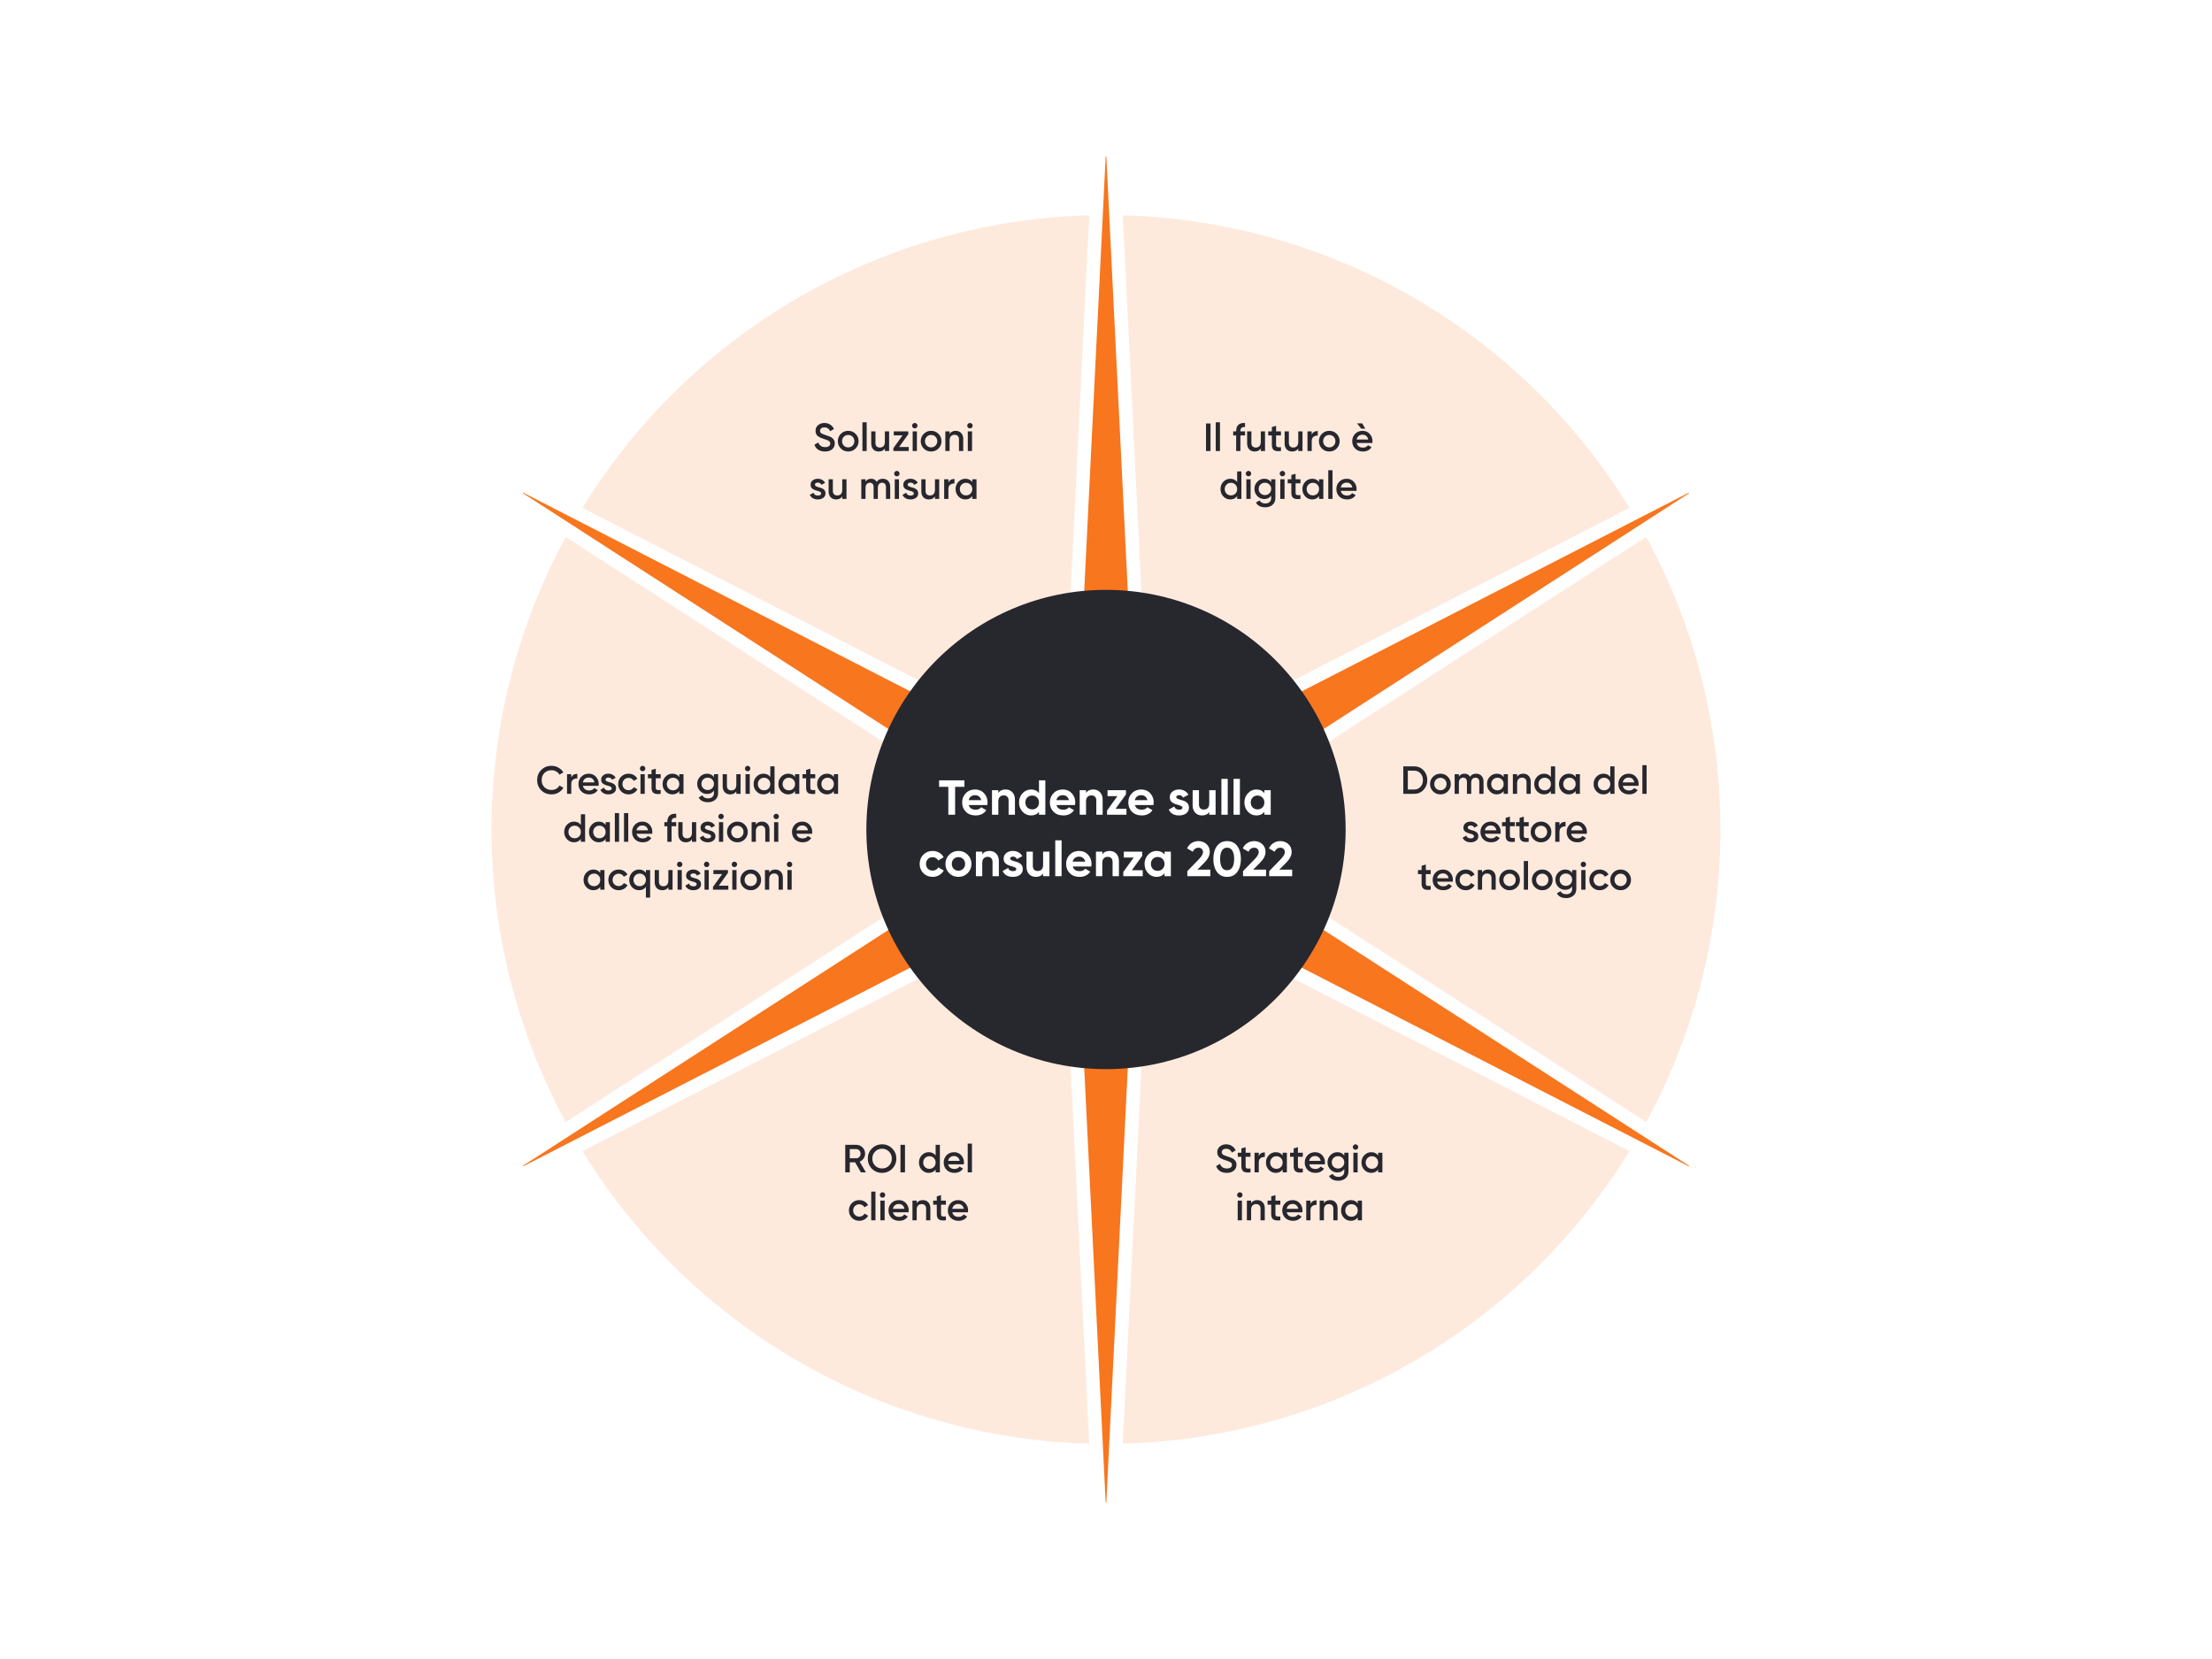
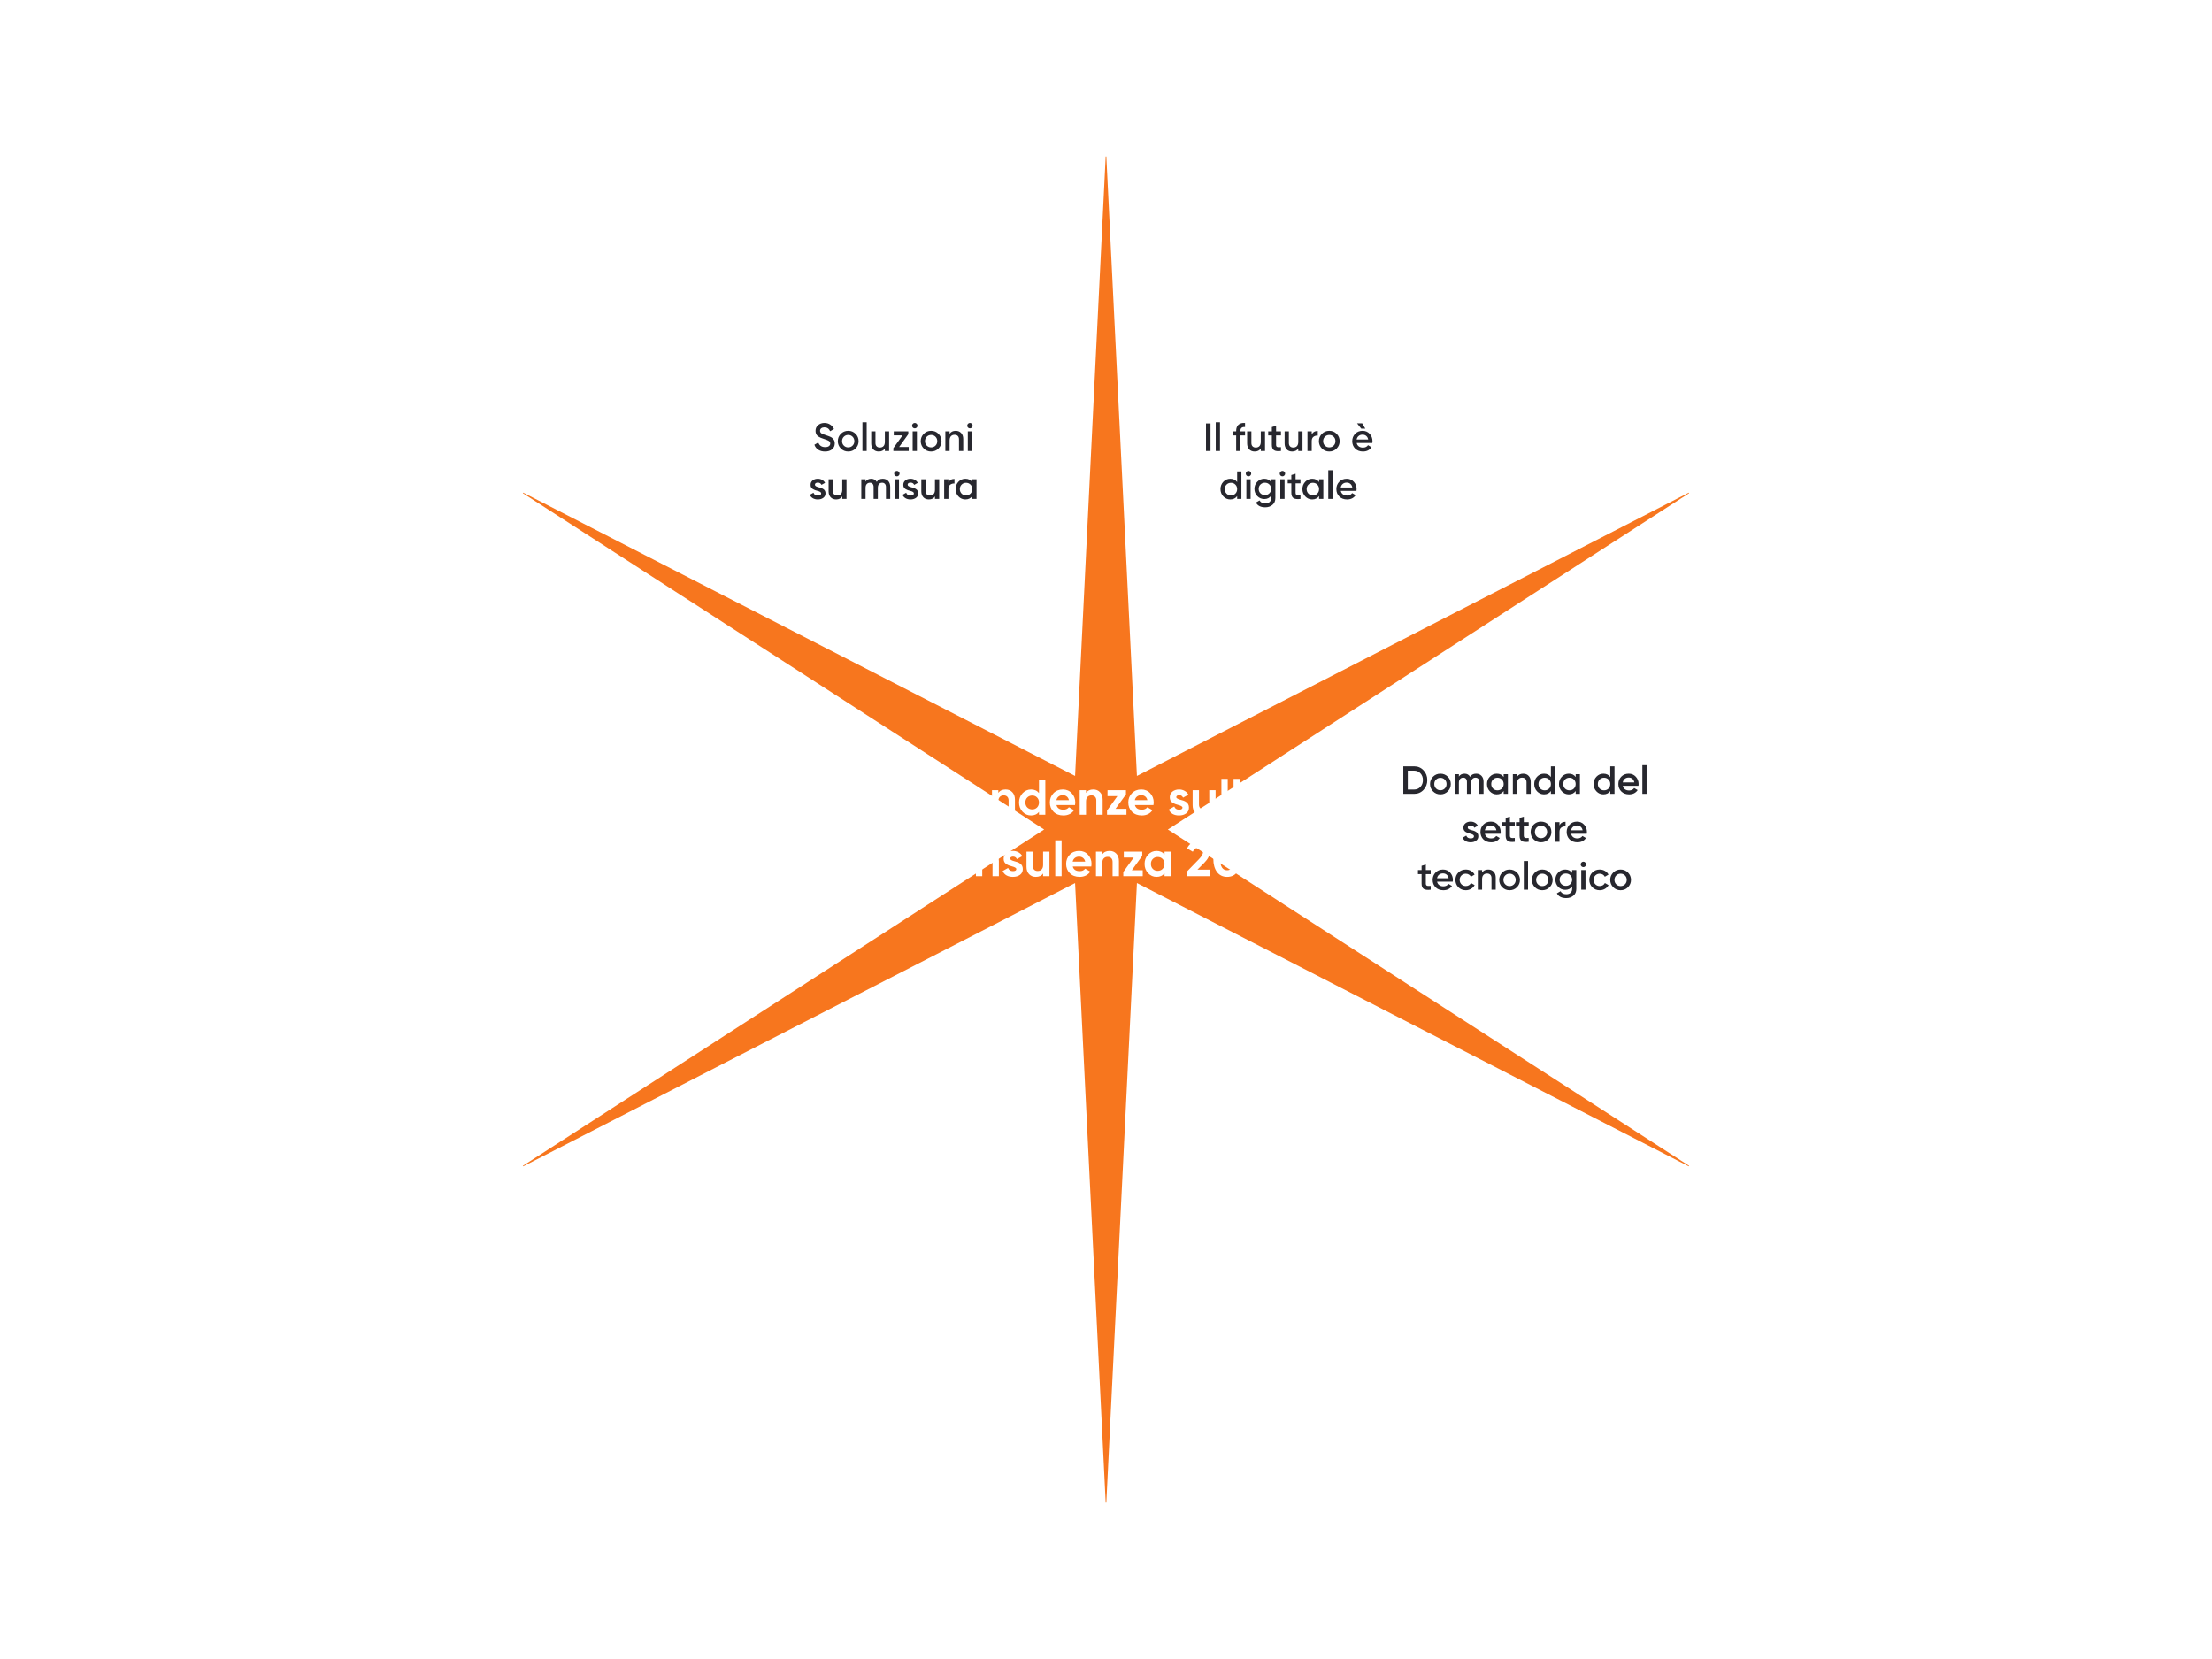
<svg xmlns="http://www.w3.org/2000/svg" width="1800" height="1350" viewBox="0 0 1800 1350" fill="none">
  <rect width="1800" height="1350" fill="white" />
-   <circle cx="900" cy="675" r="500" fill="#F7761E" fill-opacity="0.15" />
  <path d="M418.106 403.122L839.531 675L418.106 946.878L423.6 956.393L869.766 727.367L894.507 1228.27H905.493L930.234 727.367L1376.4 956.393L1381.89 946.878L960.469 675L1381.89 403.122L1376.4 393.607L930.234 622.633L905.493 121.729H894.507L869.766 622.633L423.6 393.607L418.106 403.122Z" fill="#F7761E" stroke="white" stroke-width="11" />
-   <circle cx="900" cy="675" r="195" fill="#27272E" />
  <path d="M764.172 635H784.772V640.28H777.212V663H771.692V640.28H764.172V635ZM803.421 655.12H788.341C789.008 657.627 790.888 658.88 793.981 658.88C795.954 658.88 797.448 658.213 798.461 656.88L802.621 659.28C800.648 662.133 797.741 663.56 793.901 663.56C790.594 663.56 787.941 662.56 785.941 660.56C783.941 658.56 782.941 656.04 782.941 653C782.941 650.013 783.928 647.507 785.901 645.48C787.848 643.453 790.381 642.44 793.501 642.44C796.461 642.44 798.874 643.453 800.741 645.48C802.661 647.507 803.621 650.013 803.621 653C803.621 653.56 803.554 654.267 803.421 655.12ZM788.261 651.12H798.461C798.168 649.813 797.568 648.813 796.661 648.12C795.781 647.427 794.728 647.08 793.501 647.08C792.114 647.08 790.968 647.44 790.061 648.16C789.154 648.853 788.554 649.84 788.261 651.12ZM818.343 642.44C820.557 642.44 822.357 643.173 823.743 644.64C825.183 646.133 825.903 648.16 825.903 650.72V663H820.743V651.36C820.743 650.053 820.383 649.04 819.663 648.32C818.97 647.6 818.01 647.24 816.783 647.24C815.423 647.24 814.343 647.667 813.543 648.52C812.77 649.347 812.383 650.573 812.383 652.2V663H807.223V643H812.383V645.24C813.61 643.373 815.597 642.44 818.343 642.44ZM845.469 645.36V635H850.629V663H845.469V660.64C843.949 662.587 841.789 663.56 838.989 663.56C836.296 663.56 833.989 662.547 832.069 660.52C830.176 658.467 829.229 655.96 829.229 653C829.229 650.067 830.176 647.573 832.069 645.52C833.989 643.467 836.296 642.44 838.989 642.44C841.789 642.44 843.949 643.413 845.469 645.36ZM835.949 657.08C837.043 658.12 838.376 658.64 839.949 658.64C841.549 658.64 842.869 658.12 843.909 657.08C844.949 656.013 845.469 654.653 845.469 653C845.469 651.347 844.949 650 843.909 648.96C842.869 647.893 841.549 647.36 839.949 647.36C838.349 647.36 837.016 647.893 835.949 648.96C834.909 650 834.389 651.347 834.389 653C834.389 654.653 834.909 656.013 835.949 657.08ZM874.788 655.12H859.708C860.375 657.627 862.255 658.88 865.348 658.88C867.322 658.88 868.815 658.213 869.828 656.88L873.988 659.28C872.015 662.133 869.108 663.56 865.268 663.56C861.962 663.56 859.308 662.56 857.308 660.56C855.308 658.56 854.308 656.04 854.308 653C854.308 650.013 855.295 647.507 857.268 645.48C859.215 643.453 861.748 642.44 864.868 642.44C867.828 642.44 870.242 643.453 872.108 645.48C874.028 647.507 874.988 650.013 874.988 653C874.988 653.56 874.922 654.267 874.788 655.12ZM859.628 651.12H869.828C869.535 649.813 868.935 648.813 868.028 648.12C867.148 647.427 866.095 647.08 864.868 647.08C863.482 647.08 862.335 647.44 861.428 648.16C860.522 648.853 859.922 649.84 859.628 651.12ZM889.71 642.44C891.924 642.44 893.724 643.173 895.11 644.64C896.55 646.133 897.27 648.16 897.27 650.72V663H892.11V651.36C892.11 650.053 891.75 649.04 891.03 648.32C890.337 647.6 889.377 647.24 888.15 647.24C886.79 647.24 885.71 647.667 884.91 648.52C884.137 649.347 883.75 650.573 883.75 652.2V663H878.59V643H883.75V645.24C884.977 643.373 886.964 642.44 889.71 642.44ZM916.241 646.44L907.761 658.16H916.641V663H900.841V659.56L909.281 647.84H901.241V643H916.241V646.44ZM938.616 655.12H923.536C924.203 657.627 926.083 658.88 929.176 658.88C931.15 658.88 932.643 658.213 933.656 656.88L937.816 659.28C935.843 662.133 932.936 663.56 929.096 663.56C925.79 663.56 923.136 662.56 921.136 660.56C919.136 658.56 918.136 656.04 918.136 653C918.136 650.013 919.123 647.507 921.096 645.48C923.043 643.453 925.576 642.44 928.696 642.44C931.656 642.44 934.07 643.453 935.936 645.48C937.856 647.507 938.816 650.013 938.816 653C938.816 653.56 938.75 654.267 938.616 655.12ZM923.456 651.12H933.656C933.363 649.813 932.763 648.813 931.856 648.12C930.976 647.427 929.923 647.08 928.696 647.08C927.31 647.08 926.163 647.44 925.256 648.16C924.35 648.853 923.75 649.84 923.456 651.12ZM957.179 648.68C957.179 649.533 958.392 650.267 960.819 650.88C961.672 651.067 962.445 651.293 963.139 651.56C963.832 651.8 964.525 652.16 965.219 652.64C965.939 653.093 966.499 653.707 966.899 654.48C967.299 655.253 967.499 656.147 967.499 657.16C967.499 659.213 966.725 660.8 965.179 661.92C963.632 663.013 961.725 663.56 959.459 663.56C955.352 663.56 952.552 661.973 951.059 658.8L955.539 656.28C956.152 658.013 957.459 658.88 959.459 658.88C961.299 658.88 962.219 658.307 962.219 657.16C962.219 656.307 961.005 655.573 958.579 654.96C957.672 654.72 956.899 654.48 956.259 654.24C955.619 654 954.925 653.653 954.179 653.2C953.432 652.72 952.859 652.12 952.459 651.4C952.085 650.653 951.899 649.787 951.899 648.8C951.899 646.827 952.619 645.28 954.059 644.16C955.525 643.013 957.339 642.44 959.499 642.44C961.125 642.44 962.605 642.813 963.939 643.56C965.272 644.28 966.325 645.32 967.099 646.68L962.699 649.08C962.059 647.72 960.992 647.04 959.499 647.04C958.832 647.04 958.272 647.2 957.819 647.52C957.392 647.813 957.179 648.2 957.179 648.68ZM984.017 653.8V643H989.177V663H984.017V660.76C982.79 662.627 980.804 663.56 978.057 663.56C975.87 663.56 974.057 662.827 972.617 661.36C971.204 659.867 970.497 657.84 970.497 655.28V643H975.657V654.64C975.657 655.947 976.004 656.96 976.697 657.68C977.417 658.4 978.39 658.76 979.617 658.76C980.977 658.76 982.044 658.347 982.817 657.52C983.617 656.667 984.017 655.427 984.017 653.8ZM999.063 663H993.903V633.8H999.063V663ZM1008.95 663H1003.79V633.8H1008.95V663ZM1028.87 645.36V643H1034.03V663H1028.87V660.64C1027.32 662.587 1025.15 663.56 1022.35 663.56C1019.68 663.56 1017.39 662.547 1015.47 660.52C1013.58 658.467 1012.63 655.96 1012.63 653C1012.63 650.067 1013.58 647.573 1015.47 645.52C1017.39 643.467 1019.68 642.44 1022.35 642.44C1025.15 642.44 1027.32 643.413 1028.87 645.36ZM1019.35 657.08C1020.39 658.12 1021.71 658.64 1023.31 658.64C1024.91 658.64 1026.23 658.12 1027.27 657.08C1028.34 656.013 1028.87 654.653 1028.87 653C1028.87 651.347 1028.34 650 1027.27 648.96C1026.23 647.893 1024.91 647.36 1023.31 647.36C1021.71 647.36 1020.39 647.893 1019.35 648.96C1018.31 650 1017.79 651.347 1017.79 653C1017.79 654.653 1018.31 656.013 1019.35 657.08ZM758.931 713.56C755.917 713.56 753.397 712.547 751.371 710.52C749.371 708.493 748.371 705.987 748.371 703C748.371 700.013 749.371 697.507 751.371 695.48C753.397 693.453 755.917 692.44 758.931 692.44C760.877 692.44 762.651 692.907 764.251 693.84C765.851 694.773 767.064 696.027 767.891 697.6L763.451 700.2C763.051 699.373 762.437 698.72 761.611 698.24C760.811 697.76 759.904 697.52 758.891 697.52C757.344 697.52 756.064 698.04 755.051 699.08C754.037 700.093 753.531 701.4 753.531 703C753.531 704.547 754.037 705.853 755.051 706.92C756.064 707.933 757.344 708.44 758.891 708.44C759.931 708.44 760.851 708.213 761.651 707.76C762.477 707.28 763.091 706.627 763.491 705.8L767.971 708.36C767.091 709.96 765.837 711.227 764.211 712.16C762.611 713.093 760.851 713.56 758.931 713.56ZM787.427 710.52C785.401 712.547 782.894 713.56 779.907 713.56C776.921 713.56 774.414 712.547 772.387 710.52C770.361 708.493 769.347 705.987 769.347 703C769.347 700.04 770.361 697.547 772.387 695.52C774.441 693.467 776.947 692.44 779.907 692.44C782.867 692.44 785.374 693.467 787.427 695.52C789.481 697.573 790.507 700.067 790.507 703C790.507 705.96 789.481 708.467 787.427 710.52ZM776.027 706.96C777.067 708 778.361 708.52 779.907 708.52C781.454 708.52 782.747 708 783.787 706.96C784.827 705.92 785.347 704.6 785.347 703C785.347 701.4 784.827 700.08 783.787 699.04C782.747 698 781.454 697.48 779.907 697.48C778.361 697.48 777.067 698 776.027 699.04C775.014 700.107 774.507 701.427 774.507 703C774.507 704.573 775.014 705.893 776.027 706.96ZM805.257 692.44C807.471 692.44 809.271 693.173 810.657 694.64C812.097 696.133 812.817 698.16 812.817 700.72V713H807.657V701.36C807.657 700.053 807.297 699.04 806.577 698.32C805.884 697.6 804.924 697.24 803.697 697.24C802.337 697.24 801.257 697.667 800.457 698.52C799.684 699.347 799.297 700.573 799.297 702.2V713H794.137V693H799.297V695.24C800.524 693.373 802.511 692.44 805.257 692.44ZM821.983 698.68C821.983 699.533 823.197 700.267 825.623 700.88C826.477 701.067 827.25 701.293 827.943 701.56C828.637 701.8 829.33 702.16 830.023 702.64C830.743 703.093 831.303 703.707 831.703 704.48C832.103 705.253 832.303 706.147 832.303 707.16C832.303 709.213 831.53 710.8 829.983 711.92C828.437 713.013 826.53 713.56 824.263 713.56C820.157 713.56 817.357 711.973 815.863 708.8L820.343 706.28C820.957 708.013 822.263 708.88 824.263 708.88C826.103 708.88 827.023 708.307 827.023 707.16C827.023 706.307 825.81 705.573 823.383 704.96C822.477 704.72 821.703 704.48 821.063 704.24C820.423 704 819.73 703.653 818.983 703.2C818.237 702.72 817.663 702.12 817.263 701.4C816.89 700.653 816.703 699.787 816.703 698.8C816.703 696.827 817.423 695.28 818.863 694.16C820.33 693.013 822.143 692.44 824.303 692.44C825.93 692.44 827.41 692.813 828.743 693.56C830.077 694.28 831.13 695.32 831.903 696.68L827.503 699.08C826.863 697.72 825.797 697.04 824.303 697.04C823.637 697.04 823.077 697.2 822.623 697.52C822.197 697.813 821.983 698.2 821.983 698.68ZM848.822 703.8V693H853.982V713H848.822V710.76C847.595 712.627 845.608 713.56 842.862 713.56C840.675 713.56 838.862 712.827 837.422 711.36C836.008 709.867 835.302 707.84 835.302 705.28V693H840.462V704.64C840.462 705.947 840.808 706.96 841.502 707.68C842.222 708.4 843.195 708.76 844.422 708.76C845.782 708.76 846.848 708.347 847.622 707.52C848.422 706.667 848.822 705.427 848.822 703.8ZM863.868 713H858.708V683.8H863.868V713ZM888.03 705.12H872.95C873.617 707.627 875.497 708.88 878.59 708.88C880.564 708.88 882.057 708.213 883.07 706.88L887.23 709.28C885.257 712.133 882.35 713.56 878.51 713.56C875.204 713.56 872.55 712.56 870.55 710.56C868.55 708.56 867.55 706.04 867.55 703C867.55 700.013 868.537 697.507 870.51 695.48C872.457 693.453 874.99 692.44 878.11 692.44C881.07 692.44 883.484 693.453 885.35 695.48C887.27 697.507 888.23 700.013 888.23 703C888.23 703.56 888.164 704.267 888.03 705.12ZM872.87 701.12H883.07C882.777 699.813 882.177 698.813 881.27 698.12C880.39 697.427 879.337 697.08 878.11 697.08C876.724 697.08 875.577 697.44 874.67 698.16C873.764 698.853 873.164 699.84 872.87 701.12ZM902.953 692.44C905.166 692.44 906.966 693.173 908.353 694.64C909.793 696.133 910.513 698.16 910.513 700.72V713H905.353V701.36C905.353 700.053 904.993 699.04 904.273 698.32C903.579 697.6 902.619 697.24 901.393 697.24C900.033 697.24 898.953 697.667 898.153 698.52C897.379 699.347 896.993 700.573 896.993 702.2V713H891.833V693H896.993V695.24C898.219 693.373 900.206 692.44 902.953 692.44ZM929.483 696.44L921.003 708.16H929.883V713H914.083V709.56L922.523 697.84H914.483V693H929.483V696.44ZM947.619 695.36V693H952.779V713H947.619V710.64C946.072 712.587 943.899 713.56 941.099 713.56C938.432 713.56 936.139 712.547 934.219 710.52C932.325 708.467 931.379 705.96 931.379 703C931.379 700.067 932.325 697.573 934.219 695.52C936.139 693.467 938.432 692.44 941.099 692.44C943.899 692.44 946.072 693.413 947.619 695.36ZM938.099 707.08C939.139 708.12 940.459 708.64 942.059 708.64C943.659 708.64 944.979 708.12 946.019 707.08C947.085 706.013 947.619 704.653 947.619 703C947.619 701.347 947.085 700 946.019 698.96C944.979 697.893 943.659 697.36 942.059 697.36C940.459 697.36 939.139 697.893 938.099 698.96C937.059 700 936.539 701.347 936.539 703C936.539 704.653 937.059 706.013 938.099 707.08ZM984.898 713H966.178V708.88L975.738 699.04C977.871 696.773 978.938 694.907 978.938 693.44C978.938 692.347 978.591 691.467 977.898 690.8C977.231 690.133 976.364 689.8 975.298 689.8C973.164 689.8 971.604 690.893 970.618 693.08L965.978 690.36C966.831 688.467 968.071 687.013 969.698 686C971.351 684.96 973.191 684.44 975.218 684.44C977.751 684.44 979.924 685.24 981.738 686.84C983.551 688.413 984.458 690.547 984.458 693.24C984.458 696.147 982.924 699.133 979.858 702.2L974.378 707.68H984.898V713ZM998.557 713.56C995.064 713.56 992.317 712.24 990.317 709.6C988.344 706.907 987.357 703.373 987.357 699C987.357 694.627 988.344 691.107 990.317 688.44C992.317 685.773 995.064 684.44 998.557 684.44C1002.1 684.44 1004.85 685.773 1006.8 688.44C1008.77 691.107 1009.76 694.627 1009.76 699C1009.76 703.373 1008.77 706.907 1006.8 709.6C1004.85 712.24 1002.1 713.56 998.557 713.56ZM1004.28 699C1004.28 696.013 1003.78 693.733 1002.8 692.16C1001.84 690.587 1000.42 689.8 998.557 689.8C996.69 689.8 995.277 690.587 994.317 692.16C993.357 693.733 992.877 696.013 992.877 699C992.877 701.987 993.357 704.267 994.317 705.84C995.277 707.387 996.69 708.16 998.557 708.16C1000.42 708.16 1001.84 707.373 1002.8 705.8C1003.78 704.227 1004.28 701.96 1004.28 699ZM1030.25 713H1011.53V708.88L1021.09 699.04C1023.22 696.773 1024.29 694.907 1024.29 693.44C1024.29 692.347 1023.94 691.467 1023.25 690.8C1022.58 690.133 1021.72 689.8 1020.65 689.8C1018.52 689.8 1016.96 690.893 1015.97 693.08L1011.33 690.36C1012.18 688.467 1013.42 687.013 1015.05 686C1016.7 684.96 1018.54 684.44 1020.57 684.44C1023.1 684.44 1025.28 685.24 1027.09 686.84C1028.9 688.413 1029.81 690.547 1029.81 693.24C1029.81 696.147 1028.28 699.133 1025.21 702.2L1019.73 707.68H1030.25V713ZM1051.5 713H1032.78V708.88L1042.34 699.04C1044.47 696.773 1045.54 694.907 1045.54 693.44C1045.54 692.347 1045.19 691.467 1044.5 690.8C1043.83 690.133 1042.97 689.8 1041.9 689.8C1039.77 689.8 1038.21 690.893 1037.22 693.08L1032.58 690.36C1033.43 688.467 1034.67 687.013 1036.3 686C1037.95 684.96 1039.79 684.44 1041.82 684.44C1044.35 684.44 1046.53 685.24 1048.34 686.84C1050.15 688.413 1051.06 690.547 1051.06 693.24C1051.06 696.147 1049.53 699.133 1046.46 702.2L1040.98 707.68H1051.5V713Z" fill="white" />
  <path d="M981.365 367V344.6H985.045V367H981.365ZM992.753 367H989.297V343.64H992.753V367ZM1013.15 344.184V347.512C1010.63 347.299 1009.37 348.355 1009.37 350.68V351H1013.15V354.328H1009.37V367H1005.92V354.328H1003.49V351H1005.92V350.68C1005.92 348.461 1006.54 346.787 1007.77 345.656C1009.01 344.525 1010.8 344.035 1013.15 344.184ZM1025.96 359.576V351H1029.41V367H1025.96V364.952C1024.89 366.595 1023.24 367.416 1021 367.416C1019.14 367.416 1017.65 366.829 1016.52 365.656C1015.41 364.461 1014.85 362.851 1014.85 360.824V351H1018.31V360.472C1018.31 361.667 1018.63 362.584 1019.27 363.224C1019.91 363.864 1020.78 364.184 1021.89 364.184C1023.15 364.184 1024.14 363.8 1024.87 363.032C1025.59 362.243 1025.96 361.091 1025.96 359.576ZM1042.38 351V354.328H1038.41V362.008C1038.41 362.669 1038.56 363.149 1038.86 363.448C1039.16 363.725 1039.6 363.885 1040.17 363.928C1040.77 363.949 1041.51 363.939 1042.38 363.896V367C1039.74 367.32 1037.84 367.096 1036.69 366.328C1035.53 365.539 1034.96 364.099 1034.96 362.008V354.328H1032.01V351H1034.96V347.544L1038.41 346.52V351H1042.38ZM1056.46 359.576V351H1059.91V367H1056.46V364.952C1055.39 366.595 1053.74 367.416 1051.5 367.416C1049.64 367.416 1048.15 366.829 1047.02 365.656C1045.91 364.461 1045.35 362.851 1045.35 360.824V351H1048.81V360.472C1048.81 361.667 1049.13 362.584 1049.77 363.224C1050.41 363.864 1051.28 364.184 1052.39 364.184C1053.65 364.184 1054.64 363.8 1055.37 363.032C1056.09 362.243 1056.46 361.091 1056.46 359.576ZM1067.41 351V353.688C1068.28 351.704 1069.93 350.712 1072.34 350.712V354.456C1071.04 354.371 1069.88 354.691 1068.88 355.416C1067.9 356.12 1067.41 357.293 1067.41 358.936V367H1063.95V351H1067.41ZM1087.68 364.984C1086.06 366.605 1084.06 367.416 1081.69 367.416C1079.33 367.416 1077.33 366.605 1075.71 364.984C1074.07 363.341 1073.25 361.347 1073.25 359C1073.25 356.653 1074.07 354.659 1075.71 353.016C1077.33 351.395 1079.33 350.584 1081.69 350.584C1084.06 350.584 1086.06 351.395 1087.68 353.016C1089.32 354.659 1090.14 356.653 1090.14 359C1090.14 361.347 1089.32 363.341 1087.68 364.984ZM1076.7 359C1076.7 360.451 1077.18 361.656 1078.14 362.616C1079.1 363.576 1080.29 364.056 1081.69 364.056C1083.1 364.056 1084.29 363.576 1085.25 362.616C1086.21 361.656 1086.69 360.451 1086.69 359C1086.69 357.549 1086.21 356.344 1085.25 355.384C1084.29 354.424 1083.1 353.944 1081.69 353.944C1080.29 353.944 1079.1 354.424 1078.14 355.384C1077.18 356.344 1076.7 357.549 1076.7 359ZM1108.47 344.504L1111.03 348.824H1107.7L1104.31 344.504H1108.47ZM1116.72 360.472H1103.99C1104.24 361.667 1104.82 362.595 1105.71 363.256C1106.63 363.917 1107.76 364.248 1109.11 364.248C1110.92 364.248 1112.3 363.587 1113.23 362.264L1116.08 363.928C1114.52 366.253 1112.19 367.416 1109.07 367.416C1106.49 367.416 1104.39 366.627 1102.77 365.048C1101.17 363.448 1100.37 361.432 1100.37 359C1100.37 356.632 1101.16 354.637 1102.74 353.016C1104.3 351.395 1106.32 350.584 1108.82 350.584C1111.14 350.584 1113.06 351.405 1114.58 353.048C1116.09 354.691 1116.85 356.685 1116.85 359.032C1116.85 359.459 1116.81 359.939 1116.72 360.472ZM1103.95 357.656H1113.36C1113.13 356.397 1112.59 355.427 1111.76 354.744C1110.95 354.061 1109.96 353.72 1108.79 353.72C1107.51 353.72 1106.44 354.072 1105.59 354.776C1104.73 355.48 1104.19 356.44 1103.95 357.656ZM1006.73 392.272V383.6H1010.19V406H1006.73V403.696C1005.43 405.509 1003.57 406.416 1001.13 406.416C998.938 406.416 997.06 405.605 995.503 403.984C993.946 402.363 993.167 400.368 993.167 398C993.167 395.632 993.946 393.637 995.503 392.016C997.06 390.395 998.938 389.584 1001.13 389.584C1003.57 389.584 1005.43 390.48 1006.73 392.272ZM998.063 401.68C999.023 402.64 1000.23 403.12 1001.68 403.12C1003.13 403.12 1004.33 402.64 1005.29 401.68C1006.25 400.699 1006.73 399.472 1006.73 398C1006.73 396.528 1006.25 395.312 1005.29 394.352C1004.33 393.371 1003.13 392.88 1001.68 392.88C1000.23 392.88 999.023 393.371 998.063 394.352C997.103 395.312 996.623 396.528 996.623 398C996.623 399.451 997.103 400.677 998.063 401.68ZM1017.48 386.96C1017.06 387.387 1016.54 387.6 1015.95 387.6C1015.35 387.6 1014.83 387.387 1014.38 386.96C1013.95 386.512 1013.74 385.989 1013.74 385.392C1013.74 384.795 1013.95 384.283 1014.38 383.856C1014.81 383.408 1015.33 383.184 1015.95 383.184C1016.57 383.184 1017.09 383.408 1017.52 383.856C1017.94 384.283 1018.16 384.795 1018.16 385.392C1018.16 385.989 1017.93 386.512 1017.48 386.96ZM1017.68 406H1014.22V390H1017.68V406ZM1034.42 392.368V390H1037.82V405.264C1037.82 407.696 1037.02 409.563 1035.42 410.864C1033.84 412.165 1031.9 412.816 1029.59 412.816C1025.9 412.816 1023.37 411.525 1022.01 408.944L1024.98 407.216C1025.82 408.859 1027.37 409.68 1029.66 409.68C1031.15 409.68 1032.31 409.285 1033.14 408.496C1034 407.728 1034.42 406.651 1034.42 405.264V403.312C1033.12 405.168 1031.27 406.096 1028.86 406.096C1026.62 406.096 1024.71 405.296 1023.13 403.696C1021.57 402.075 1020.79 400.123 1020.79 397.84C1020.79 395.536 1021.57 393.595 1023.13 392.016C1024.69 390.395 1026.59 389.584 1028.86 389.584C1031.27 389.584 1033.12 390.512 1034.42 392.368ZM1025.69 401.424C1026.67 402.384 1027.89 402.864 1029.34 402.864C1030.79 402.864 1031.99 402.384 1032.95 401.424C1033.93 400.464 1034.42 399.269 1034.42 397.84C1034.42 396.411 1033.93 395.216 1032.95 394.256C1031.99 393.296 1030.79 392.816 1029.34 392.816C1027.89 392.816 1026.67 393.296 1025.69 394.256C1024.73 395.216 1024.25 396.411 1024.25 397.84C1024.25 399.269 1024.73 400.464 1025.69 401.424ZM1045.11 386.96C1044.68 387.387 1044.17 387.6 1043.57 387.6C1042.97 387.6 1042.45 387.387 1042 386.96C1041.58 386.512 1041.36 385.989 1041.36 385.392C1041.36 384.795 1041.58 384.283 1042 383.856C1042.43 383.408 1042.95 383.184 1043.57 383.184C1044.19 383.184 1044.71 383.408 1045.14 383.856C1045.57 384.283 1045.78 384.795 1045.78 385.392C1045.78 385.989 1045.56 386.512 1045.11 386.96ZM1045.3 406H1041.84V390H1045.3V406ZM1058.24 390V393.328H1054.27V401.008C1054.27 401.669 1054.42 402.149 1054.72 402.448C1055.02 402.725 1055.46 402.885 1056.03 402.928C1056.63 402.949 1057.37 402.939 1058.24 402.896V406C1055.6 406.32 1053.7 406.096 1052.54 405.328C1051.39 404.539 1050.82 403.099 1050.82 401.008V393.328H1047.87V390H1050.82V386.544L1054.27 385.52V390H1058.24ZM1073.39 392.272V390H1076.85V406H1073.39V403.696C1072.09 405.509 1070.22 406.416 1067.79 406.416C1065.59 406.416 1063.72 405.605 1062.16 403.984C1060.6 402.363 1059.82 400.368 1059.82 398C1059.82 395.632 1060.6 393.637 1062.16 392.016C1063.72 390.395 1065.59 389.584 1067.79 389.584C1070.22 389.584 1072.09 390.48 1073.39 392.272ZM1064.72 401.68C1065.68 402.64 1066.88 403.12 1068.34 403.12C1069.79 403.12 1070.99 402.64 1071.95 401.68C1072.91 400.699 1073.39 399.472 1073.39 398C1073.39 396.528 1072.91 395.312 1071.95 394.352C1070.99 393.371 1069.79 392.88 1068.34 392.88C1066.88 392.88 1065.68 393.371 1064.72 394.352C1063.76 395.312 1063.28 396.528 1063.28 398C1063.28 399.451 1063.76 400.677 1064.72 401.68ZM1084.33 406H1080.88V382.64H1084.33V406ZM1103.8 399.472H1091.06C1091.32 400.667 1091.9 401.595 1092.79 402.256C1093.71 402.917 1094.84 403.248 1096.18 403.248C1098 403.248 1099.37 402.587 1100.31 401.264L1103.16 402.928C1101.6 405.253 1099.27 406.416 1096.15 406.416C1093.57 406.416 1091.47 405.627 1089.85 404.048C1088.25 402.448 1087.45 400.432 1087.45 398C1087.45 395.632 1088.24 393.637 1089.82 392.016C1091.37 390.395 1093.4 389.584 1095.9 389.584C1098.22 389.584 1100.14 390.405 1101.66 392.048C1103.17 393.691 1103.93 395.685 1103.93 398.032C1103.93 398.459 1103.89 398.939 1103.8 399.472ZM1091.03 396.656H1100.44C1100.21 395.397 1099.67 394.427 1098.84 393.744C1098.03 393.061 1097.04 392.72 1095.86 392.72C1094.58 392.72 1093.52 393.072 1092.66 393.776C1091.81 394.48 1091.27 395.44 1091.03 396.656Z" fill="#27272E" />
  <path d="M1141.93 623.6H1150.73C1153.8 623.6 1156.35 624.677 1158.38 626.832C1160.43 628.987 1161.45 631.643 1161.45 634.8C1161.45 637.936 1160.43 640.592 1158.38 642.768C1156.35 644.923 1153.8 646 1150.73 646H1141.93V623.6ZM1145.61 642.48H1150.73C1152.84 642.48 1154.56 641.755 1155.88 640.304C1157.23 638.853 1157.9 637.019 1157.9 634.8C1157.9 632.581 1157.23 630.747 1155.88 629.296C1154.56 627.845 1152.84 627.12 1150.73 627.12H1145.61V642.48ZM1178.12 643.984C1176.5 645.605 1174.5 646.416 1172.13 646.416C1169.77 646.416 1167.77 645.605 1166.15 643.984C1164.51 642.341 1163.69 640.347 1163.69 638C1163.69 635.653 1164.51 633.659 1166.15 632.016C1167.77 630.395 1169.77 629.584 1172.13 629.584C1174.5 629.584 1176.5 630.395 1178.12 632.016C1179.76 633.659 1180.58 635.653 1180.58 638C1180.58 640.347 1179.76 642.341 1178.12 643.984ZM1167.14 638C1167.14 639.451 1167.62 640.656 1168.58 641.616C1169.54 642.576 1170.73 643.056 1172.13 643.056C1173.54 643.056 1174.73 642.576 1175.69 641.616C1176.65 640.656 1177.13 639.451 1177.13 638C1177.13 636.549 1176.65 635.344 1175.69 634.384C1174.73 633.424 1173.54 632.944 1172.13 632.944C1170.73 632.944 1169.54 633.424 1168.58 634.384C1167.62 635.344 1167.14 636.549 1167.14 638ZM1201.18 629.584C1202.99 629.584 1204.45 630.171 1205.56 631.344C1206.67 632.517 1207.23 634.096 1207.23 636.08V646H1203.77V636.304C1203.77 635.216 1203.49 634.363 1202.94 633.744C1202.38 633.125 1201.63 632.816 1200.67 632.816C1199.58 632.816 1198.73 633.179 1198.11 633.904C1197.49 634.608 1197.18 635.653 1197.18 637.04V646H1193.72V636.304C1193.72 635.195 1193.46 634.341 1192.92 633.744C1192.41 633.125 1191.68 632.816 1190.72 632.816C1189.65 632.816 1188.78 633.179 1188.12 633.904C1187.48 634.629 1187.16 635.675 1187.16 637.04V646H1183.71V630H1187.16V631.92C1188.19 630.363 1189.71 629.584 1191.74 629.584C1193.79 629.584 1195.3 630.427 1196.28 632.112C1197.33 630.427 1198.96 629.584 1201.18 629.584ZM1223.6 632.272V630H1227.05V646H1223.6V643.696C1222.3 645.509 1220.43 646.416 1218 646.416C1215.8 646.416 1213.92 645.605 1212.37 643.984C1210.81 642.363 1210.03 640.368 1210.03 638C1210.03 635.632 1210.81 633.637 1212.37 632.016C1213.92 630.395 1215.8 629.584 1218 629.584C1220.43 629.584 1222.3 630.48 1223.6 632.272ZM1214.93 641.68C1215.89 642.64 1217.09 643.12 1218.54 643.12C1219.99 643.12 1221.2 642.64 1222.16 641.68C1223.12 640.699 1223.6 639.472 1223.6 638C1223.6 636.528 1223.12 635.312 1222.16 634.352C1221.2 633.371 1219.99 632.88 1218.54 632.88C1217.09 632.88 1215.89 633.371 1214.93 634.352C1213.97 635.312 1213.49 636.528 1213.49 638C1213.49 639.451 1213.97 640.677 1214.93 641.68ZM1239.5 629.584C1241.35 629.584 1242.84 630.181 1243.95 631.376C1245.08 632.549 1245.64 634.149 1245.64 636.176V646H1242.19V636.528C1242.19 635.333 1241.87 634.416 1241.23 633.776C1240.59 633.136 1239.71 632.816 1238.6 632.816C1237.34 632.816 1236.35 633.211 1235.63 634C1234.9 634.768 1234.54 635.909 1234.54 637.424V646H1231.08V630H1234.54V632.048C1235.6 630.405 1237.26 629.584 1239.5 629.584ZM1262.04 632.272V623.6H1265.49V646H1262.04V643.696C1260.73 645.509 1258.87 646.416 1256.44 646.416C1254.24 646.416 1252.36 645.605 1250.8 643.984C1249.25 642.363 1248.47 640.368 1248.47 638C1248.47 635.632 1249.25 633.637 1250.8 632.016C1252.36 630.395 1254.24 629.584 1256.44 629.584C1258.87 629.584 1260.73 630.48 1262.04 632.272ZM1253.36 641.68C1254.32 642.64 1255.53 643.12 1256.98 643.12C1258.43 643.12 1259.64 642.64 1260.6 641.68C1261.56 640.699 1262.04 639.472 1262.04 638C1262.04 636.528 1261.56 635.312 1260.6 634.352C1259.64 633.371 1258.43 632.88 1256.98 632.88C1255.53 632.88 1254.32 633.371 1253.36 634.352C1252.4 635.312 1251.92 636.528 1251.92 638C1251.92 639.451 1252.4 640.677 1253.36 641.68ZM1282.19 632.272V630H1285.65V646H1282.19V643.696C1280.89 645.509 1279.02 646.416 1276.59 646.416C1274.39 646.416 1272.52 645.605 1270.96 643.984C1269.4 642.363 1268.62 640.368 1268.62 638C1268.62 635.632 1269.4 633.637 1270.96 632.016C1272.52 630.395 1274.39 629.584 1276.59 629.584C1279.02 629.584 1280.89 630.48 1282.19 632.272ZM1273.52 641.68C1274.48 642.64 1275.69 643.12 1277.14 643.12C1278.59 643.12 1279.79 642.64 1280.75 641.68C1281.71 640.699 1282.19 639.472 1282.19 638C1282.19 636.528 1281.71 635.312 1280.75 634.352C1279.79 633.371 1278.59 632.88 1277.14 632.88C1275.69 632.88 1274.48 633.371 1273.52 634.352C1272.56 635.312 1272.08 636.528 1272.08 638C1272.08 639.451 1272.56 640.677 1273.52 641.68ZM1310.35 632.272V623.6H1313.8V646H1310.35V643.696C1309.05 645.509 1307.18 646.416 1304.75 646.416C1302.55 646.416 1300.67 645.605 1299.12 643.984C1297.56 642.363 1296.78 640.368 1296.78 638C1296.78 635.632 1297.56 633.637 1299.12 632.016C1300.67 630.395 1302.55 629.584 1304.75 629.584C1307.18 629.584 1309.05 630.48 1310.35 632.272ZM1301.68 641.68C1302.64 642.64 1303.84 643.12 1305.29 643.12C1306.74 643.12 1307.95 642.64 1308.91 641.68C1309.87 640.699 1310.35 639.472 1310.35 638C1310.35 636.528 1309.87 635.312 1308.91 634.352C1307.95 633.371 1306.74 632.88 1305.29 632.88C1303.84 632.88 1302.64 633.371 1301.68 634.352C1300.72 635.312 1300.24 636.528 1300.24 638C1300.24 639.451 1300.72 640.677 1301.68 641.68ZM1333.29 639.472H1320.55C1320.81 640.667 1321.38 641.595 1322.28 642.256C1323.2 642.917 1324.33 643.248 1325.67 643.248C1327.49 643.248 1328.86 642.587 1329.8 641.264L1332.65 642.928C1331.09 645.253 1328.75 646.416 1325.64 646.416C1323.06 646.416 1320.96 645.627 1319.34 644.048C1317.74 642.448 1316.94 640.432 1316.94 638C1316.94 635.632 1317.73 633.637 1319.3 632.016C1320.86 630.395 1322.89 629.584 1325.38 629.584C1327.71 629.584 1329.63 630.405 1331.14 632.048C1332.66 633.691 1333.42 635.685 1333.42 638.032C1333.42 638.459 1333.37 638.939 1333.29 639.472ZM1320.52 636.656H1329.93C1329.69 635.397 1329.16 634.427 1328.33 633.744C1327.52 633.061 1326.53 632.72 1325.35 632.72C1324.07 632.72 1323.01 633.072 1322.15 633.776C1321.3 634.48 1320.75 635.44 1320.52 636.656ZM1339.91 646H1336.46V622.64H1339.91V646ZM1194.36 673.416C1194.36 673.907 1194.61 674.312 1195.13 674.632C1195.64 674.931 1196.38 675.219 1197.37 675.496C1198.11 675.667 1198.76 675.848 1199.32 676.04C1199.87 676.232 1200.46 676.52 1201.08 676.904C1201.7 677.267 1202.17 677.757 1202.49 678.376C1202.83 678.973 1202.99 679.677 1202.97 680.488C1202.97 682.024 1202.37 683.229 1201.17 684.104C1199.98 684.979 1198.5 685.416 1196.73 685.416C1195.15 685.416 1193.79 685.085 1192.66 684.424C1191.53 683.763 1190.71 682.845 1190.2 681.672L1193.17 679.944C1193.71 681.48 1194.89 682.248 1196.73 682.248C1198.54 682.248 1199.45 681.651 1199.45 680.456C1199.45 679.581 1198.43 678.899 1196.41 678.408C1195.64 678.216 1194.99 678.024 1194.45 677.832C1193.94 677.64 1193.37 677.363 1192.73 677C1192.11 676.637 1191.63 676.157 1191.29 675.56C1190.97 674.963 1190.82 674.269 1190.84 673.48C1190.84 672.008 1191.39 670.824 1192.5 669.928C1193.63 669.032 1195.03 668.584 1196.69 668.584C1198.02 668.584 1199.19 668.883 1200.21 669.48C1201.26 670.056 1202.06 670.867 1202.61 671.912L1199.7 673.544C1199.17 672.328 1198.17 671.72 1196.69 671.72C1196.01 671.72 1195.45 671.869 1195 672.168C1194.57 672.467 1194.36 672.883 1194.36 673.416ZM1221.05 678.472H1208.32C1208.57 679.667 1209.15 680.595 1210.05 681.256C1210.96 681.917 1212.09 682.248 1213.44 682.248C1215.25 682.248 1216.63 681.587 1217.57 680.264L1220.41 681.928C1218.86 684.253 1216.52 685.416 1213.41 685.416C1210.82 685.416 1208.72 684.627 1207.1 683.048C1205.5 681.448 1204.7 679.432 1204.7 677C1204.7 674.632 1205.49 672.637 1207.07 671.016C1208.63 669.395 1210.65 668.584 1213.15 668.584C1215.48 668.584 1217.4 669.405 1218.91 671.048C1220.42 672.691 1221.18 674.685 1221.18 677.032C1221.18 677.459 1221.14 677.939 1221.05 678.472ZM1208.29 675.656H1217.69C1217.46 674.397 1216.93 673.427 1216.09 672.744C1215.28 672.061 1214.29 671.72 1213.12 671.72C1211.84 671.72 1210.77 672.072 1209.92 672.776C1209.06 673.48 1208.52 674.44 1208.29 675.656ZM1232.65 669V672.328H1228.68V680.008C1228.68 680.669 1228.83 681.149 1229.13 681.448C1229.43 681.725 1229.87 681.885 1230.44 681.928C1231.04 681.949 1231.78 681.939 1232.65 681.896V685C1230.01 685.32 1228.11 685.096 1226.95 684.328C1225.8 683.539 1225.23 682.099 1225.23 680.008V672.328H1222.28V669H1225.23V665.544L1228.68 664.52V669H1232.65ZM1243.96 669V672.328H1240V680.008C1240 680.669 1240.14 681.149 1240.44 681.448C1240.74 681.725 1241.18 681.885 1241.76 681.928C1242.35 681.949 1243.09 681.939 1243.96 681.896V685C1241.32 685.32 1239.42 685.096 1238.27 684.328C1237.12 683.539 1236.54 682.099 1236.54 680.008V672.328H1233.6V669H1236.54V665.544L1240 664.52V669H1243.96ZM1259.98 682.984C1258.36 684.605 1256.36 685.416 1253.99 685.416C1251.63 685.416 1249.63 684.605 1248.01 682.984C1246.37 681.341 1245.55 679.347 1245.55 677C1245.55 674.653 1246.37 672.659 1248.01 671.016C1249.63 669.395 1251.63 668.584 1253.99 668.584C1256.36 668.584 1258.36 669.395 1259.98 671.016C1261.62 672.659 1262.44 674.653 1262.44 677C1262.44 679.347 1261.62 681.341 1259.98 682.984ZM1249 677C1249 678.451 1249.48 679.656 1250.44 680.616C1251.4 681.576 1252.59 682.056 1253.99 682.056C1255.4 682.056 1256.59 681.576 1257.55 680.616C1258.51 679.656 1258.99 678.451 1258.99 677C1258.99 675.549 1258.51 674.344 1257.55 673.384C1256.59 672.424 1255.4 671.944 1253.99 671.944C1252.59 671.944 1251.4 672.424 1250.44 673.384C1249.48 674.344 1249 675.549 1249 677ZM1269.02 669V671.688C1269.9 669.704 1271.54 668.712 1273.95 668.712V672.456C1272.65 672.371 1271.5 672.691 1270.49 673.416C1269.51 674.12 1269.02 675.293 1269.02 676.936V685H1265.57V669H1269.02ZM1291.21 678.472H1278.47C1278.73 679.667 1279.31 680.595 1280.2 681.256C1281.12 681.917 1282.25 682.248 1283.59 682.248C1285.41 682.248 1286.78 681.587 1287.72 680.264L1290.57 681.928C1289.01 684.253 1286.68 685.416 1283.56 685.416C1280.98 685.416 1278.88 684.627 1277.26 683.048C1275.66 681.448 1274.86 679.432 1274.86 677C1274.86 674.632 1275.65 672.637 1277.23 671.016C1278.78 669.395 1280.81 668.584 1283.31 668.584C1285.63 668.584 1287.55 669.405 1289.07 671.048C1290.58 672.691 1291.34 674.685 1291.34 677.032C1291.34 677.459 1291.3 677.939 1291.21 678.472ZM1278.44 675.656H1287.85C1287.62 674.397 1287.08 673.427 1286.25 672.744C1285.44 672.061 1284.45 671.72 1283.27 671.72C1281.99 671.72 1280.93 672.072 1280.07 672.776C1279.22 673.48 1278.68 674.44 1278.44 675.656ZM1164.23 708V711.328H1160.26V719.008C1160.26 719.669 1160.41 720.149 1160.71 720.448C1161.01 720.725 1161.45 720.885 1162.02 720.928C1162.62 720.949 1163.35 720.939 1164.23 720.896V724C1161.58 724.32 1159.69 724.096 1158.53 723.328C1157.38 722.539 1156.81 721.099 1156.81 719.008V711.328H1153.86V708H1156.81V704.544L1160.26 703.52V708H1164.23ZM1182.16 717.472H1169.43C1169.68 718.667 1170.26 719.595 1171.16 720.256C1172.07 720.917 1173.2 721.248 1174.55 721.248C1176.36 721.248 1177.74 720.587 1178.68 719.264L1181.52 720.928C1179.97 723.253 1177.63 724.416 1174.52 724.416C1171.93 724.416 1169.83 723.627 1168.21 722.048C1166.61 720.448 1165.81 718.432 1165.81 716C1165.81 713.632 1166.6 711.637 1168.18 710.016C1169.74 708.395 1171.76 707.584 1174.26 707.584C1176.58 707.584 1178.5 708.405 1180.02 710.048C1181.53 711.691 1182.29 713.685 1182.29 716.032C1182.29 716.459 1182.25 716.939 1182.16 717.472ZM1169.4 714.656H1178.8C1178.57 713.397 1178.04 712.427 1177.2 711.744C1176.39 711.061 1175.4 710.72 1174.23 710.72C1172.95 710.72 1171.88 711.072 1171.03 711.776C1170.17 712.48 1169.63 713.44 1169.4 714.656ZM1192.79 724.416C1190.38 724.416 1188.36 723.605 1186.74 721.984C1185.14 720.341 1184.34 718.347 1184.34 716C1184.34 713.611 1185.14 711.616 1186.74 710.016C1188.36 708.395 1190.38 707.584 1192.79 707.584C1194.35 707.584 1195.77 707.957 1197.05 708.704C1198.33 709.451 1199.29 710.453 1199.93 711.712L1196.95 713.44C1196.59 712.672 1196.03 712.075 1195.29 711.648C1194.56 711.2 1193.72 710.976 1192.76 710.976C1191.35 710.976 1190.17 711.456 1189.21 712.416C1188.27 713.397 1187.8 714.592 1187.8 716C1187.8 717.408 1188.27 718.603 1189.21 719.584C1190.17 720.544 1191.35 721.024 1192.76 721.024C1193.7 721.024 1194.54 720.811 1195.29 720.384C1196.05 719.936 1196.63 719.328 1197.01 718.56L1199.99 720.256C1199.31 721.536 1198.32 722.549 1197.01 723.296C1195.73 724.043 1194.33 724.416 1192.79 724.416ZM1211 707.584C1212.85 707.584 1214.34 708.181 1215.45 709.376C1216.58 710.549 1217.14 712.149 1217.14 714.176V724H1213.69V714.528C1213.69 713.333 1213.37 712.416 1212.73 711.776C1212.09 711.136 1211.21 710.816 1210.1 710.816C1208.84 710.816 1207.85 711.211 1207.13 712C1206.4 712.768 1206.04 713.909 1206.04 715.424V724H1202.58V708H1206.04V710.048C1207.1 708.405 1208.76 707.584 1211 707.584ZM1234.4 721.984C1232.78 723.605 1230.78 724.416 1228.42 724.416C1226.05 724.416 1224.05 723.605 1222.43 721.984C1220.79 720.341 1219.97 718.347 1219.97 716C1219.97 713.653 1220.79 711.659 1222.43 710.016C1224.05 708.395 1226.05 707.584 1228.42 707.584C1230.78 707.584 1232.78 708.395 1234.4 710.016C1236.04 711.659 1236.86 713.653 1236.86 716C1236.86 718.347 1236.04 720.341 1234.4 721.984ZM1223.42 716C1223.42 717.451 1223.9 718.656 1224.86 719.616C1225.82 720.576 1227.01 721.056 1228.42 721.056C1229.82 721.056 1231.01 720.576 1231.97 719.616C1232.93 718.656 1233.41 717.451 1233.41 716C1233.41 714.549 1232.93 713.344 1231.97 712.384C1231.01 711.424 1229.82 710.944 1228.42 710.944C1227.01 710.944 1225.82 711.424 1224.86 712.384C1223.9 713.344 1223.42 714.549 1223.42 716ZM1243.44 724H1239.99V700.64H1243.44V724ZM1260.99 721.984C1259.37 723.605 1257.38 724.416 1255.01 724.416C1252.64 724.416 1250.65 723.605 1249.03 721.984C1247.38 720.341 1246.56 718.347 1246.56 716C1246.56 713.653 1247.38 711.659 1249.03 710.016C1250.65 708.395 1252.64 707.584 1255.01 707.584C1257.38 707.584 1259.37 708.395 1260.99 710.016C1262.64 711.659 1263.46 713.653 1263.46 716C1263.46 718.347 1262.64 720.341 1260.99 721.984ZM1250.02 716C1250.02 717.451 1250.5 718.656 1251.46 719.616C1252.42 720.576 1253.6 721.056 1255.01 721.056C1256.42 721.056 1257.6 720.576 1258.56 719.616C1259.52 718.656 1260 717.451 1260 716C1260 714.549 1259.52 713.344 1258.56 712.384C1257.6 711.424 1256.42 710.944 1255.01 710.944C1253.6 710.944 1252.42 711.424 1251.46 712.384C1250.5 713.344 1250.02 714.549 1250.02 716ZM1279.32 710.368V708H1282.71V723.264C1282.71 725.696 1281.91 727.563 1280.31 728.864C1278.73 730.165 1276.79 730.816 1274.49 730.816C1270.8 730.816 1268.27 729.525 1266.9 726.944L1269.88 725.216C1270.71 726.859 1272.27 727.68 1274.55 727.68C1276.04 727.68 1277.21 727.285 1278.04 726.496C1278.89 725.728 1279.32 724.651 1279.32 723.264V721.312C1278.02 723.168 1276.16 724.096 1273.75 724.096C1271.51 724.096 1269.6 723.296 1268.02 721.696C1266.46 720.075 1265.69 718.123 1265.69 715.84C1265.69 713.536 1266.46 711.595 1268.02 710.016C1269.58 708.395 1271.49 707.584 1273.75 707.584C1276.16 707.584 1278.02 708.512 1279.32 710.368ZM1270.58 719.424C1271.56 720.384 1272.78 720.864 1274.23 720.864C1275.68 720.864 1276.89 720.384 1277.85 719.424C1278.83 718.464 1279.32 717.269 1279.32 715.84C1279.32 714.411 1278.83 713.216 1277.85 712.256C1276.89 711.296 1275.68 710.816 1274.23 710.816C1272.78 710.816 1271.56 711.296 1270.58 712.256C1269.62 713.216 1269.14 714.411 1269.14 715.84C1269.14 717.269 1269.62 718.464 1270.58 719.424ZM1290 704.96C1289.58 705.387 1289.06 705.6 1288.47 705.6C1287.87 705.6 1287.35 705.387 1286.9 704.96C1286.47 704.512 1286.26 703.989 1286.26 703.392C1286.26 702.795 1286.47 702.283 1286.9 701.856C1287.33 701.408 1287.85 701.184 1288.47 701.184C1289.09 701.184 1289.61 701.408 1290.03 701.856C1290.46 702.283 1290.67 702.795 1290.67 703.392C1290.67 703.989 1290.45 704.512 1290 704.96ZM1290.19 724H1286.74V708H1290.19V724ZM1301.76 724.416C1299.35 724.416 1297.33 723.605 1295.71 721.984C1294.11 720.341 1293.31 718.347 1293.31 716C1293.31 713.611 1294.11 711.616 1295.71 710.016C1297.33 708.395 1299.35 707.584 1301.76 707.584C1303.32 707.584 1304.74 707.957 1306.02 708.704C1307.3 709.451 1308.26 710.453 1308.9 711.712L1305.92 713.44C1305.56 712.672 1305 712.075 1304.26 711.648C1303.53 711.2 1302.69 710.976 1301.73 710.976C1300.32 710.976 1299.14 711.456 1298.18 712.416C1297.24 713.397 1296.77 714.592 1296.77 716C1296.77 717.408 1297.24 718.603 1298.18 719.584C1299.14 720.544 1300.32 721.024 1301.73 721.024C1302.67 721.024 1303.51 720.811 1304.26 720.384C1305.02 719.936 1305.6 719.328 1305.98 718.56L1308.96 720.256C1308.28 721.536 1307.28 722.549 1305.98 723.296C1304.7 724.043 1303.3 724.416 1301.76 724.416ZM1324.74 721.984C1323.12 723.605 1321.13 724.416 1318.76 724.416C1316.39 724.416 1314.4 723.605 1312.78 721.984C1311.13 720.341 1310.31 718.347 1310.31 716C1310.31 713.653 1311.13 711.659 1312.78 710.016C1314.4 708.395 1316.39 707.584 1318.76 707.584C1321.13 707.584 1323.12 708.395 1324.74 710.016C1326.39 711.659 1327.21 713.653 1327.21 716C1327.21 718.347 1326.39 720.341 1324.74 721.984ZM1313.77 716C1313.77 717.451 1314.25 718.656 1315.21 719.616C1316.17 720.576 1317.35 721.056 1318.76 721.056C1320.17 721.056 1321.35 720.576 1322.31 719.616C1323.27 718.656 1323.75 717.451 1323.75 716C1323.75 714.549 1323.27 713.344 1322.31 712.384C1321.35 711.424 1320.17 710.944 1318.76 710.944C1317.35 710.944 1316.17 711.424 1315.21 712.384C1314.25 713.344 1313.77 714.549 1313.77 716Z" fill="#27272E" />
-   <path d="M998.244 954.416C996.09 954.416 994.255 953.936 992.74 952.976C991.247 951.995 990.202 950.64 989.604 948.912L992.772 947.056C993.668 949.573 995.524 950.832 998.34 950.832C999.706 950.832 1000.74 950.565 1001.44 950.032C1002.15 949.499 1002.5 948.784 1002.5 947.888C1002.5 946.992 1002.13 946.299 1001.38 945.808C1000.63 945.317 999.311 944.784 997.412 944.208C995.471 943.632 993.903 942.949 992.708 942.16C991.258 941.136 990.532 939.632 990.532 937.648C990.532 935.664 991.236 934.096 992.644 932.944C994.031 931.771 995.727 931.184 997.732 931.184C999.503 931.184 1001.06 931.621 1002.4 932.496C1003.77 933.349 1004.82 934.555 1005.54 936.112L1002.44 937.904C1001.5 935.813 999.93 934.768 997.732 934.768C996.666 934.768 995.812 935.024 995.172 935.536C994.532 936.027 994.212 936.699 994.212 937.552C994.212 938.384 994.532 939.045 995.172 939.536C995.812 940.005 996.996 940.507 998.724 941.04C999.791 941.403 1000.41 941.616 1000.58 941.68C1000.86 941.765 1001.41 941.979 1002.24 942.32C1002.93 942.597 1003.47 942.896 1003.88 943.216C1005.54 944.517 1006.31 946.053 1006.18 947.824C1006.18 949.851 1005.44 951.461 1003.97 952.656C1002.54 953.829 1000.63 954.416 998.244 954.416ZM1017.59 938V941.328H1013.62V949.008C1013.62 949.669 1013.77 950.149 1014.07 950.448C1014.36 950.725 1014.8 950.885 1015.38 950.928C1015.98 950.949 1016.71 950.939 1017.59 950.896V954C1014.94 954.32 1013.04 954.096 1011.89 953.328C1010.74 952.539 1010.16 951.099 1010.16 949.008V941.328H1007.22V938H1010.16V934.544L1013.62 933.52V938H1017.59ZM1024.33 938V940.688C1025.21 938.704 1026.85 937.712 1029.26 937.712V941.456C1027.96 941.371 1026.81 941.691 1025.8 942.416C1024.82 943.12 1024.33 944.293 1024.33 945.936V954H1020.88V938H1024.33ZM1043.74 940.272V938H1047.19V954H1043.74V951.696C1042.44 953.509 1040.57 954.416 1038.14 954.416C1035.94 954.416 1034.06 953.605 1032.5 951.984C1030.95 950.363 1030.17 948.368 1030.17 946C1030.17 943.632 1030.95 941.637 1032.5 940.016C1034.06 938.395 1035.94 937.584 1038.14 937.584C1040.57 937.584 1042.44 938.48 1043.74 940.272ZM1035.06 949.68C1036.02 950.64 1037.23 951.12 1038.68 951.12C1040.13 951.12 1041.34 950.64 1042.3 949.68C1043.26 948.699 1043.74 947.472 1043.74 946C1043.74 944.528 1043.26 943.312 1042.3 942.352C1041.34 941.371 1040.13 940.88 1038.68 940.88C1037.23 940.88 1036.02 941.371 1035.06 942.352C1034.1 943.312 1033.62 944.528 1033.62 946C1033.62 947.451 1034.1 948.677 1035.06 949.68ZM1060.15 938V941.328H1056.18V949.008C1056.18 949.669 1056.33 950.149 1056.63 950.448C1056.93 950.725 1057.36 950.885 1057.94 950.928C1058.54 950.949 1059.27 950.939 1060.15 950.896V954C1057.5 954.32 1055.6 954.096 1054.45 953.328C1053.3 952.539 1052.72 951.099 1052.72 949.008V941.328H1049.78V938H1052.72V934.544L1056.18 933.52V938H1060.15ZM1078.08 947.472H1065.35C1065.6 948.667 1066.18 949.595 1067.07 950.256C1067.99 950.917 1069.12 951.248 1070.47 951.248C1072.28 951.248 1073.66 950.587 1074.59 949.264L1077.44 950.928C1075.89 953.253 1073.55 954.416 1070.43 954.416C1067.85 954.416 1065.75 953.627 1064.13 952.048C1062.53 950.448 1061.73 948.432 1061.73 946C1061.73 943.632 1062.52 941.637 1064.1 940.016C1065.66 938.395 1067.68 937.584 1070.18 937.584C1072.5 937.584 1074.42 938.405 1075.94 940.048C1077.45 941.691 1078.21 943.685 1078.21 946.032C1078.21 946.459 1078.17 946.939 1078.08 947.472ZM1065.31 944.656H1074.72C1074.49 943.397 1073.95 942.427 1073.12 941.744C1072.31 941.061 1071.32 940.72 1070.15 940.72C1068.87 940.72 1067.8 941.072 1066.95 941.776C1066.09 942.48 1065.55 943.44 1065.31 944.656ZM1093.89 940.368V938H1097.29V953.264C1097.29 955.696 1096.49 957.563 1094.89 958.864C1093.31 960.165 1091.37 960.816 1089.06 960.816C1085.37 960.816 1082.84 959.525 1081.48 956.944L1084.45 955.216C1085.29 956.859 1086.84 957.68 1089.13 957.68C1090.62 957.68 1091.78 957.285 1092.61 956.496C1093.47 955.728 1093.89 954.651 1093.89 953.264V951.312C1092.59 953.168 1090.74 954.096 1088.33 954.096C1086.09 954.096 1084.18 953.296 1082.6 951.696C1081.04 950.075 1080.26 948.123 1080.26 945.84C1080.26 943.536 1081.04 941.595 1082.6 940.016C1084.16 938.395 1086.06 937.584 1088.33 937.584C1090.74 937.584 1092.59 938.512 1093.89 940.368ZM1085.16 949.424C1086.14 950.384 1087.36 950.864 1088.81 950.864C1090.26 950.864 1091.46 950.384 1092.42 949.424C1093.4 948.464 1093.89 947.269 1093.89 945.84C1093.89 944.411 1093.4 943.216 1092.42 942.256C1091.46 941.296 1090.26 940.816 1088.81 940.816C1087.36 940.816 1086.14 941.296 1085.16 942.256C1084.2 943.216 1083.72 944.411 1083.72 945.84C1083.72 947.269 1084.2 948.464 1085.16 949.424ZM1104.58 934.96C1104.15 935.387 1103.64 935.6 1103.04 935.6C1102.45 935.6 1101.92 935.387 1101.47 934.96C1101.05 934.512 1100.83 933.989 1100.83 933.392C1100.83 932.795 1101.05 932.283 1101.47 931.856C1101.9 931.408 1102.42 931.184 1103.04 931.184C1103.66 931.184 1104.18 931.408 1104.61 931.856C1105.04 932.283 1105.25 932.795 1105.25 933.392C1105.25 933.989 1105.03 934.512 1104.58 934.96ZM1104.77 954H1101.31V938H1104.77V954ZM1121.46 940.272V938H1124.91V954H1121.46V951.696C1120.15 953.509 1118.29 954.416 1115.86 954.416C1113.66 954.416 1111.78 953.605 1110.22 951.984C1108.67 950.363 1107.89 948.368 1107.89 946C1107.89 943.632 1108.67 941.637 1110.22 940.016C1111.78 938.395 1113.66 937.584 1115.86 937.584C1118.29 937.584 1120.15 938.48 1121.46 940.272ZM1112.78 949.68C1113.74 950.64 1114.95 951.12 1116.4 951.12C1117.85 951.12 1119.06 950.64 1120.02 949.68C1120.98 948.699 1121.46 947.472 1121.46 946C1121.46 944.528 1120.98 943.312 1120.02 942.352C1119.06 941.371 1117.85 940.88 1116.4 940.88C1114.95 940.88 1113.74 941.371 1112.78 942.352C1111.82 943.312 1111.34 944.528 1111.34 946C1111.34 947.451 1111.82 948.677 1112.78 949.68ZM1010.44 973.96C1010.01 974.387 1009.5 974.6 1008.9 974.6C1008.3 974.6 1007.78 974.387 1007.33 973.96C1006.91 973.512 1006.69 972.989 1006.69 972.392C1006.69 971.795 1006.91 971.283 1007.33 970.856C1007.76 970.408 1008.28 970.184 1008.9 970.184C1009.52 970.184 1010.04 970.408 1010.47 970.856C1010.9 971.283 1011.11 971.795 1011.11 972.392C1011.11 972.989 1010.89 973.512 1010.44 973.96ZM1010.63 993H1007.17V977H1010.63V993ZM1023.06 976.584C1024.91 976.584 1026.4 977.181 1027.51 978.376C1028.64 979.549 1029.2 981.149 1029.2 983.176V993H1025.75V983.528C1025.75 982.333 1025.43 981.416 1024.79 980.776C1024.15 980.136 1023.27 979.816 1022.16 979.816C1020.9 979.816 1019.91 980.211 1019.19 981C1018.46 981.768 1018.1 982.909 1018.1 984.424V993H1014.64V977H1018.1V979.048C1019.17 977.405 1020.82 976.584 1023.06 976.584ZM1041.85 977V980.328H1037.88V988.008C1037.88 988.669 1038.03 989.149 1038.33 989.448C1038.63 989.725 1039.07 989.885 1039.64 989.928C1040.24 989.949 1040.98 989.939 1041.85 989.896V993C1039.21 993.32 1037.31 993.096 1036.16 992.328C1035 991.539 1034.43 990.099 1034.43 988.008V980.328H1031.48V977H1034.43V973.544L1037.88 972.52V977H1041.85ZM1059.79 986.472H1047.05C1047.31 987.667 1047.88 988.595 1048.78 989.256C1049.7 989.917 1050.83 990.248 1052.17 990.248C1053.98 990.248 1055.36 989.587 1056.3 988.264L1059.15 989.928C1057.59 992.253 1055.25 993.416 1052.14 993.416C1049.56 993.416 1047.46 992.627 1045.83 991.048C1044.23 989.448 1043.43 987.432 1043.43 985C1043.43 982.632 1044.22 980.637 1045.8 979.016C1047.36 977.395 1049.39 976.584 1051.88 976.584C1054.21 976.584 1056.13 977.405 1057.64 979.048C1059.16 980.691 1059.91 982.685 1059.91 985.032C1059.91 985.459 1059.87 985.939 1059.79 986.472ZM1047.02 983.656H1056.43C1056.19 982.397 1055.66 981.427 1054.83 980.744C1054.02 980.061 1053.02 979.72 1051.85 979.72C1050.57 979.72 1049.5 980.072 1048.65 980.776C1047.8 981.48 1047.25 982.44 1047.02 983.656ZM1066.41 977V979.688C1067.29 977.704 1068.93 976.712 1071.34 976.712V980.456C1070.04 980.371 1068.89 980.691 1067.88 981.416C1066.9 982.12 1066.41 983.293 1066.41 984.936V993H1062.95V977H1066.41ZM1082.31 976.584C1084.16 976.584 1085.65 977.181 1086.76 978.376C1087.89 979.549 1088.45 981.149 1088.45 983.176V993H1085V983.528C1085 982.333 1084.68 981.416 1084.04 980.776C1083.4 980.136 1082.52 979.816 1081.41 979.816C1080.15 979.816 1079.16 980.211 1078.44 981C1077.71 981.768 1077.35 982.909 1077.35 984.424V993H1073.89V977H1077.35V979.048C1078.42 977.405 1080.07 976.584 1082.31 976.584ZM1104.85 979.272V977H1108.3V993H1104.85V990.696C1103.54 992.509 1101.68 993.416 1099.25 993.416C1097.05 993.416 1095.17 992.605 1093.61 990.984C1092.06 989.363 1091.28 987.368 1091.28 985C1091.28 982.632 1092.06 980.637 1093.61 979.016C1095.17 977.395 1097.05 976.584 1099.25 976.584C1101.68 976.584 1103.54 977.48 1104.85 979.272ZM1096.17 988.68C1097.13 989.64 1098.34 990.12 1099.79 990.12C1101.24 990.12 1102.45 989.64 1103.41 988.68C1104.37 987.699 1104.85 986.472 1104.85 985C1104.85 983.528 1104.37 982.312 1103.41 981.352C1102.45 980.371 1101.24 979.88 1099.79 979.88C1098.34 979.88 1097.13 980.371 1096.17 981.352C1095.21 982.312 1094.73 983.528 1094.73 985C1094.73 986.451 1095.21 987.677 1096.17 988.68Z" fill="#27272E" />
-   <path d="M704.617 954H700.585L695.849 945.84H691.497V954H687.817V931.6H696.777C698.782 931.6 700.478 932.304 701.865 933.712C703.273 935.077 703.977 936.773 703.977 938.8C703.977 940.229 703.561 941.541 702.729 942.736C701.918 943.909 700.851 944.763 699.529 945.296L704.617 954ZM696.777 935.056H691.497V942.544H696.777C697.758 942.544 698.59 942.181 699.273 941.456C699.955 940.731 700.297 939.845 700.297 938.8C700.297 937.755 699.955 936.869 699.273 936.144C698.59 935.419 697.758 935.056 696.777 935.056ZM726.005 951.056C723.765 953.296 721.024 954.416 717.781 954.416C714.539 954.416 711.787 953.296 709.525 951.056C707.285 948.795 706.165 946.043 706.165 942.8C706.165 939.557 707.285 936.816 709.525 934.576C711.787 932.315 714.539 931.184 717.781 931.184C721.024 931.184 723.765 932.315 726.005 934.576C728.267 936.816 729.397 939.557 729.397 942.8C729.397 946.043 728.267 948.795 726.005 951.056ZM712.117 948.56C713.675 950.075 715.563 950.832 717.781 950.832C720.021 950.832 721.899 950.075 723.413 948.56C724.949 947.024 725.717 945.104 725.717 942.8C725.717 940.496 724.949 938.587 723.413 937.072C721.899 935.536 720.021 934.768 717.781 934.768C715.541 934.768 713.653 935.536 712.117 937.072C710.603 938.587 709.845 940.496 709.845 942.8C709.845 945.083 710.603 947.003 712.117 948.56ZM732.754 954V931.6H736.434V954H732.754ZM761.358 940.272V931.6H764.814V954H761.358V951.696C760.057 953.509 758.19 954.416 755.758 954.416C753.561 954.416 751.684 953.605 750.126 951.984C748.569 950.363 747.79 948.368 747.79 946C747.79 943.632 748.569 941.637 750.126 940.016C751.684 938.395 753.561 937.584 755.758 937.584C758.19 937.584 760.057 938.48 761.358 940.272ZM752.686 949.68C753.646 950.64 754.852 951.12 756.302 951.12C757.753 951.12 758.958 950.64 759.918 949.68C760.878 948.699 761.358 947.472 761.358 946C761.358 944.528 760.878 943.312 759.918 942.352C758.958 941.371 757.753 940.88 756.302 940.88C754.852 940.88 753.646 941.371 752.686 942.352C751.726 943.312 751.246 944.528 751.246 946C751.246 947.451 751.726 948.677 752.686 949.68ZM784.299 947.472H771.563C771.819 948.667 772.395 949.595 773.291 950.256C774.208 950.917 775.339 951.248 776.683 951.248C778.496 951.248 779.872 950.587 780.811 949.264L783.659 950.928C782.101 953.253 779.765 954.416 776.651 954.416C774.069 954.416 771.968 953.627 770.347 952.048C768.747 950.448 767.947 948.432 767.947 946C767.947 943.632 768.736 941.637 770.315 940.016C771.872 938.395 773.899 937.584 776.395 937.584C778.72 937.584 780.64 938.405 782.155 940.048C783.669 941.691 784.427 943.685 784.427 946.032C784.427 946.459 784.384 946.939 784.299 947.472ZM771.531 944.656H780.939C780.704 943.397 780.171 942.427 779.339 941.744C778.528 941.061 777.536 940.72 776.363 940.72C775.083 940.72 774.016 941.072 773.163 941.776C772.309 942.48 771.765 943.44 771.531 944.656ZM790.924 954H787.468V930.64H790.924V954ZM699.254 993.416C696.843 993.416 694.827 992.605 693.206 990.984C691.606 989.341 690.806 987.347 690.806 985C690.806 982.611 691.606 980.616 693.206 979.016C694.827 977.395 696.843 976.584 699.254 976.584C700.811 976.584 702.23 976.957 703.51 977.704C704.79 978.451 705.75 979.453 706.39 980.712L703.414 982.44C703.051 981.672 702.497 981.075 701.75 980.648C701.025 980.2 700.182 979.976 699.222 979.976C697.814 979.976 696.63 980.456 695.67 981.416C694.731 982.397 694.262 983.592 694.262 985C694.262 986.408 694.731 987.603 695.67 988.584C696.63 989.544 697.814 990.024 699.222 990.024C700.161 990.024 701.003 989.811 701.75 989.384C702.518 988.936 703.094 988.328 703.478 987.56L706.454 989.256C705.771 990.536 704.779 991.549 703.478 992.296C702.198 993.043 700.79 993.416 699.254 993.416ZM712.408 993H708.952V969.64H712.408V993ZM719.685 973.96C719.258 974.387 718.746 974.6 718.149 974.6C717.551 974.6 717.029 974.387 716.581 973.96C716.154 973.512 715.941 972.989 715.941 972.392C715.941 971.795 716.154 971.283 716.581 970.856C717.007 970.408 717.53 970.184 718.149 970.184C718.767 970.184 719.29 970.408 719.717 970.856C720.143 971.283 720.357 971.795 720.357 972.392C720.357 972.989 720.133 973.512 719.685 973.96ZM719.877 993H716.421V977H719.877V993ZM739.346 986.472H726.61C726.866 987.667 727.442 988.595 728.338 989.256C729.255 989.917 730.386 990.248 731.73 990.248C733.543 990.248 734.919 989.587 735.858 988.264L738.706 989.928C737.148 992.253 734.812 993.416 731.698 993.416C729.116 993.416 727.015 992.627 725.394 991.048C723.794 989.448 722.994 987.432 722.994 985C722.994 982.632 723.783 980.637 725.362 979.016C726.919 977.395 728.946 976.584 731.442 976.584C733.767 976.584 735.687 977.405 737.202 979.048C738.716 980.691 739.474 982.685 739.474 985.032C739.474 985.459 739.431 985.939 739.346 986.472ZM726.578 983.656H735.986C735.751 982.397 735.218 981.427 734.386 980.744C733.575 980.061 732.583 979.72 731.41 979.72C730.13 979.72 729.063 980.072 728.21 980.776C727.356 981.48 726.812 982.44 726.578 983.656ZM750.931 976.584C752.787 976.584 754.269 977.181 755.379 978.376C756.509 979.549 757.075 981.149 757.075 983.176V993H753.619V983.528C753.619 982.333 753.299 981.416 752.659 980.776C752.019 980.136 751.144 979.816 750.035 979.816C748.776 979.816 747.784 980.211 747.059 981C746.333 981.768 745.971 982.909 745.971 984.424V993H742.515V977H745.971V979.048C747.037 977.405 748.691 976.584 750.931 976.584ZM769.724 977V980.328H765.756V988.008C765.756 988.669 765.905 989.149 766.204 989.448C766.502 989.725 766.94 989.885 767.516 989.928C768.113 989.949 768.849 989.939 769.724 989.896V993C767.078 993.32 765.18 993.096 764.028 992.328C762.876 991.539 762.3 990.099 762.3 988.008V980.328H759.356V977H762.3V973.544L765.756 972.52V977H769.724ZM787.658 986.472H774.922C775.178 987.667 775.754 988.595 776.65 989.256C777.567 989.917 778.698 990.248 780.042 990.248C781.855 990.248 783.231 989.587 784.17 988.264L787.018 989.928C785.461 992.253 783.125 993.416 780.01 993.416C777.429 993.416 775.327 992.627 773.706 991.048C772.106 989.448 771.306 987.432 771.306 985C771.306 982.632 772.095 980.637 773.674 979.016C775.231 977.395 777.258 976.584 779.754 976.584C782.079 976.584 783.999 977.405 785.514 979.048C787.029 980.691 787.786 982.685 787.786 985.032C787.786 985.459 787.743 985.939 787.658 986.472ZM774.89 983.656H784.298C784.063 982.397 783.53 981.427 782.698 980.744C781.887 980.061 780.895 979.72 779.722 979.72C778.442 979.72 777.375 980.072 776.522 980.776C775.669 981.48 775.125 982.44 774.89 983.656Z" fill="#27272E" />
-   <path d="M448.801 646.416C445.43 646.416 442.635 645.307 440.417 643.088C438.198 640.827 437.089 638.064 437.089 634.8C437.089 631.515 438.198 628.763 440.417 626.544C442.614 624.304 445.409 623.184 448.801 623.184C450.827 623.184 452.694 623.664 454.401 624.624C456.129 625.584 457.473 626.885 458.433 628.528L455.233 630.384C454.635 629.275 453.761 628.4 452.609 627.76C451.478 627.099 450.209 626.768 448.801 626.768C446.433 626.768 444.491 627.525 442.977 629.04C441.505 630.533 440.769 632.453 440.769 634.8C440.769 637.147 441.505 639.067 442.977 640.56C444.491 642.075 446.433 642.832 448.801 642.832C450.209 642.832 451.489 642.512 452.641 641.872C453.793 641.211 454.657 640.325 455.233 639.216L458.433 641.04C457.515 642.661 456.182 643.973 454.433 644.976C452.747 645.936 450.87 646.416 448.801 646.416ZM464.878 630V632.688C465.753 630.704 467.396 629.712 469.806 629.712V633.456C468.505 633.371 467.353 633.691 466.35 634.416C465.369 635.12 464.878 636.293 464.878 637.936V646H461.422V630H464.878ZM487.066 639.472H474.33C474.586 640.667 475.162 641.595 476.058 642.256C476.975 642.917 478.106 643.248 479.45 643.248C481.263 643.248 482.639 642.587 483.578 641.264L486.426 642.928C484.868 645.253 482.532 646.416 479.418 646.416C476.836 646.416 474.735 645.627 473.114 644.048C471.514 642.448 470.714 640.432 470.714 638C470.714 635.632 471.503 633.637 473.082 632.016C474.639 630.395 476.666 629.584 479.162 629.584C481.487 629.584 483.407 630.405 484.922 632.048C486.436 633.691 487.194 635.685 487.194 638.032C487.194 638.459 487.151 638.939 487.066 639.472ZM474.298 636.656H483.706C483.471 635.397 482.938 634.427 482.106 633.744C481.295 633.061 480.303 632.72 479.13 632.72C477.85 632.72 476.783 633.072 475.93 633.776C475.076 634.48 474.532 635.44 474.298 636.656ZM492.714 634.416C492.714 634.907 492.97 635.312 493.482 635.632C493.994 635.931 494.74 636.219 495.722 636.496C496.468 636.667 497.119 636.848 497.674 637.04C498.228 637.232 498.815 637.52 499.434 637.904C500.052 638.267 500.522 638.757 500.842 639.376C501.183 639.973 501.343 640.677 501.322 641.488C501.322 643.024 500.724 644.229 499.53 645.104C498.335 645.979 496.852 646.416 495.082 646.416C493.503 646.416 492.148 646.085 491.018 645.424C489.887 644.763 489.066 643.845 488.554 642.672L491.53 640.944C492.063 642.48 493.247 643.248 495.082 643.248C496.895 643.248 497.802 642.651 497.802 641.456C497.802 640.581 496.788 639.899 494.762 639.408C493.994 639.216 493.343 639.024 492.81 638.832C492.298 638.64 491.722 638.363 491.082 638C490.463 637.637 489.983 637.157 489.642 636.56C489.322 635.963 489.172 635.269 489.194 634.48C489.194 633.008 489.748 631.824 490.858 630.928C491.988 630.032 493.386 629.584 495.05 629.584C496.372 629.584 497.546 629.883 498.57 630.48C499.615 631.056 500.415 631.867 500.97 632.912L498.058 634.544C497.524 633.328 496.522 632.72 495.05 632.72C494.367 632.72 493.802 632.869 493.354 633.168C492.927 633.467 492.714 633.883 492.714 634.416ZM511.506 646.416C509.095 646.416 507.079 645.605 505.458 643.984C503.858 642.341 503.058 640.347 503.058 638C503.058 635.611 503.858 633.616 505.458 632.016C507.079 630.395 509.095 629.584 511.506 629.584C513.063 629.584 514.482 629.957 515.762 630.704C517.042 631.451 518.002 632.453 518.642 633.712L515.666 635.44C515.303 634.672 514.748 634.075 514.002 633.648C513.276 633.2 512.434 632.976 511.474 632.976C510.066 632.976 508.882 633.456 507.922 634.416C506.983 635.397 506.514 636.592 506.514 638C506.514 639.408 506.983 640.603 507.922 641.584C508.882 642.544 510.066 643.024 511.474 643.024C512.412 643.024 513.255 642.811 514.002 642.384C514.77 641.936 515.346 641.328 515.73 640.56L518.706 642.256C518.023 643.536 517.031 644.549 515.73 645.296C514.45 646.043 513.042 646.416 511.506 646.416ZM524.468 626.96C524.041 627.387 523.529 627.6 522.932 627.6C522.334 627.6 521.812 627.387 521.364 626.96C520.937 626.512 520.724 625.989 520.724 625.392C520.724 624.795 520.937 624.283 521.364 623.856C521.79 623.408 522.313 623.184 522.932 623.184C523.55 623.184 524.073 623.408 524.5 623.856C524.926 624.283 525.14 624.795 525.14 625.392C525.14 625.989 524.916 626.512 524.468 626.96ZM524.66 646H521.204V630H524.66V646ZM537.6 630V633.328H533.632V641.008C533.632 641.669 533.782 642.149 534.08 642.448C534.379 642.725 534.816 642.885 535.392 642.928C535.99 642.949 536.726 642.939 537.6 642.896V646C534.955 646.32 533.056 646.096 531.904 645.328C530.752 644.539 530.176 643.099 530.176 641.008V633.328H527.232V630H530.176V626.544L533.632 625.52V630H537.6ZM552.751 632.272V630H556.207V646H552.751V643.696C551.449 645.509 549.583 646.416 547.151 646.416C544.953 646.416 543.076 645.605 541.519 643.984C539.961 642.363 539.183 640.368 539.183 638C539.183 635.632 539.961 633.637 541.519 632.016C543.076 630.395 544.953 629.584 547.151 629.584C549.583 629.584 551.449 630.48 552.751 632.272ZM544.079 641.68C545.039 642.64 546.244 643.12 547.695 643.12C549.145 643.12 550.351 642.64 551.311 641.68C552.271 640.699 552.751 639.472 552.751 638C552.751 636.528 552.271 635.312 551.311 634.352C550.351 633.371 549.145 632.88 547.695 632.88C546.244 632.88 545.039 633.371 544.079 634.352C543.119 635.312 542.639 636.528 542.639 638C542.639 639.451 543.119 640.677 544.079 641.68ZM580.971 632.368V630H584.363V645.264C584.363 647.696 583.563 649.563 581.963 650.864C580.384 652.165 578.443 652.816 576.139 652.816C572.448 652.816 569.92 651.525 568.555 648.944L571.531 647.216C572.363 648.859 573.92 649.68 576.203 649.68C577.696 649.68 578.859 649.285 579.691 648.496C580.544 647.728 580.971 646.651 580.971 645.264V643.312C579.669 645.168 577.813 646.096 575.403 646.096C573.163 646.096 571.253 645.296 569.675 643.696C568.117 642.075 567.339 640.123 567.339 637.84C567.339 635.536 568.117 633.595 569.675 632.016C571.232 630.395 573.141 629.584 575.403 629.584C577.813 629.584 579.669 630.512 580.971 632.368ZM572.235 641.424C573.216 642.384 574.432 642.864 575.883 642.864C577.333 642.864 578.539 642.384 579.499 641.424C580.48 640.464 580.971 639.269 580.971 637.84C580.971 636.411 580.48 635.216 579.499 634.256C578.539 633.296 577.333 632.816 575.883 632.816C574.432 632.816 573.216 633.296 572.235 634.256C571.275 635.216 570.795 636.411 570.795 637.84C570.795 639.269 571.275 640.464 572.235 641.424ZM599.175 638.576V630H602.631V646H599.175V643.952C598.108 645.595 596.455 646.416 594.215 646.416C592.359 646.416 590.866 645.829 589.735 644.656C588.626 643.461 588.071 641.851 588.071 639.824V630H591.527V639.472C591.527 640.667 591.847 641.584 592.487 642.224C593.127 642.864 594.002 643.184 595.111 643.184C596.37 643.184 597.362 642.8 598.087 642.032C598.812 641.243 599.175 640.091 599.175 638.576ZM609.936 626.96C609.51 627.387 608.998 627.6 608.4 627.6C607.803 627.6 607.28 627.387 606.832 626.96C606.406 626.512 606.192 625.989 606.192 625.392C606.192 624.795 606.406 624.283 606.832 623.856C607.259 623.408 607.782 623.184 608.4 623.184C609.019 623.184 609.542 623.408 609.968 623.856C610.395 624.283 610.608 624.795 610.608 625.392C610.608 625.989 610.384 626.512 609.936 626.96ZM610.128 646H606.672V630H610.128V646ZM626.813 632.272V623.6H630.269V646H626.813V643.696C625.512 645.509 623.645 646.416 621.213 646.416C619.016 646.416 617.138 645.605 615.581 643.984C614.024 642.363 613.245 640.368 613.245 638C613.245 635.632 614.024 633.637 615.581 632.016C617.138 630.395 619.016 629.584 621.213 629.584C623.645 629.584 625.512 630.48 626.813 632.272ZM618.141 641.68C619.101 642.64 620.306 643.12 621.757 643.12C623.208 643.12 624.413 642.64 625.373 641.68C626.333 640.699 626.813 639.472 626.813 638C626.813 636.528 626.333 635.312 625.373 634.352C624.413 633.371 623.208 632.88 621.757 632.88C620.306 632.88 619.101 633.371 618.141 634.352C617.181 635.312 616.701 636.528 616.701 638C616.701 639.451 617.181 640.677 618.141 641.68ZM646.969 632.272V630H650.425V646H646.969V643.696C645.668 645.509 643.801 646.416 641.369 646.416C639.172 646.416 637.295 645.605 635.737 643.984C634.18 642.363 633.401 640.368 633.401 638C633.401 635.632 634.18 633.637 635.737 632.016C637.295 630.395 639.172 629.584 641.369 629.584C643.801 629.584 645.668 630.48 646.969 632.272ZM638.297 641.68C639.257 642.64 640.463 643.12 641.913 643.12C643.364 643.12 644.569 642.64 645.529 641.68C646.489 640.699 646.969 639.472 646.969 638C646.969 636.528 646.489 635.312 645.529 634.352C644.569 633.371 643.364 632.88 641.913 632.88C640.463 632.88 639.257 633.371 638.297 634.352C637.337 635.312 636.857 636.528 636.857 638C636.857 639.451 637.337 640.677 638.297 641.68ZM663.382 630V633.328H659.414V641.008C659.414 641.669 659.563 642.149 659.862 642.448C660.16 642.725 660.598 642.885 661.174 642.928C661.771 642.949 662.507 642.939 663.382 642.896V646C660.736 646.32 658.838 646.096 657.686 645.328C656.534 644.539 655.958 643.099 655.958 641.008V633.328H653.014V630H655.958V626.544L659.414 625.52V630H663.382ZM678.532 632.272V630H681.988V646H678.532V643.696C677.23 645.509 675.364 646.416 672.932 646.416C670.734 646.416 668.857 645.605 667.3 643.984C665.742 642.363 664.964 640.368 664.964 638C664.964 635.632 665.742 633.637 667.3 632.016C668.857 630.395 670.734 629.584 672.932 629.584C675.364 629.584 677.23 630.48 678.532 632.272ZM669.86 641.68C670.82 642.64 672.025 643.12 673.476 643.12C674.926 643.12 676.132 642.64 677.092 641.68C678.052 640.699 678.532 639.472 678.532 638C678.532 636.528 678.052 635.312 677.092 634.352C676.132 633.371 674.926 632.88 673.476 632.88C672.025 632.88 670.82 633.371 669.86 634.352C668.9 635.312 668.42 636.528 668.42 638C668.42 639.451 668.9 640.677 669.86 641.68ZM472.672 671.272V662.6H476.128V685H472.672V682.696C471.371 684.509 469.504 685.416 467.072 685.416C464.875 685.416 462.998 684.605 461.44 682.984C459.883 681.363 459.104 679.368 459.104 677C459.104 674.632 459.883 672.637 461.44 671.016C462.998 669.395 464.875 668.584 467.072 668.584C469.504 668.584 471.371 669.48 472.672 671.272ZM464 680.68C464.96 681.64 466.166 682.12 467.616 682.12C469.067 682.12 470.272 681.64 471.232 680.68C472.192 679.699 472.672 678.472 472.672 677C472.672 675.528 472.192 674.312 471.232 673.352C470.272 672.371 469.067 671.88 467.616 671.88C466.166 671.88 464.96 672.371 464 673.352C463.04 674.312 462.56 675.528 462.56 677C462.56 678.451 463.04 679.677 464 680.68ZM492.829 671.272V669H496.285V685H492.829V682.696C491.527 684.509 489.661 685.416 487.229 685.416C485.031 685.416 483.154 684.605 481.597 682.984C480.039 681.363 479.261 679.368 479.261 677C479.261 674.632 480.039 672.637 481.597 671.016C483.154 669.395 485.031 668.584 487.229 668.584C489.661 668.584 491.527 669.48 492.829 671.272ZM484.157 680.68C485.117 681.64 486.322 682.12 487.773 682.12C489.223 682.12 490.429 681.64 491.389 680.68C492.349 679.699 492.829 678.472 492.829 677C492.829 675.528 492.349 674.312 491.389 673.352C490.429 672.371 489.223 671.88 487.773 671.88C486.322 671.88 485.117 672.371 484.157 673.352C483.197 674.312 482.717 675.528 482.717 677C482.717 678.451 483.197 679.677 484.157 680.68ZM503.769 685H500.313V661.64H503.769V685ZM511.238 685H507.782V661.64H511.238V685ZM530.706 678.472H517.97C518.226 679.667 518.802 680.595 519.698 681.256C520.616 681.917 521.746 682.248 523.09 682.248C524.904 682.248 526.28 681.587 527.218 680.264L530.066 681.928C528.509 684.253 526.173 685.416 523.058 685.416C520.477 685.416 518.376 684.627 516.754 683.048C515.154 681.448 514.354 679.432 514.354 677C514.354 674.632 515.144 672.637 516.722 671.016C518.28 669.395 520.306 668.584 522.802 668.584C525.128 668.584 527.048 669.405 528.562 671.048C530.077 672.691 530.834 674.685 530.834 677.032C530.834 677.459 530.792 677.939 530.706 678.472ZM517.938 675.656H527.346C527.112 674.397 526.578 673.427 525.746 672.744C524.936 672.061 523.944 671.72 522.77 671.72C521.49 671.72 520.424 672.072 519.57 672.776C518.717 673.48 518.173 674.44 517.938 675.656ZM550.259 662.184V665.512C547.742 665.299 546.483 666.355 546.483 668.68V669H550.259V672.328H546.483V685H543.027V672.328H540.595V669H543.027V668.68C543.027 666.461 543.646 664.787 544.883 663.656C546.121 662.525 547.913 662.035 550.259 662.184ZM563.066 677.576V669H566.522V685H563.066V682.952C561.999 684.595 560.346 685.416 558.106 685.416C556.25 685.416 554.756 684.829 553.626 683.656C552.516 682.461 551.962 680.851 551.962 678.824V669H555.418V678.472C555.418 679.667 555.738 680.584 556.378 681.224C557.018 681.864 557.892 682.184 559.002 682.184C560.26 682.184 561.252 681.8 561.978 681.032C562.703 680.243 563.066 679.091 563.066 677.576ZM573.573 673.416C573.573 673.907 573.829 674.312 574.341 674.632C574.853 674.931 575.6 675.219 576.581 675.496C577.328 675.667 577.978 675.848 578.533 676.04C579.088 676.232 579.674 676.52 580.293 676.904C580.912 677.267 581.381 677.757 581.701 678.376C582.042 678.973 582.202 679.677 582.181 680.488C582.181 682.024 581.584 683.229 580.389 684.104C579.194 684.979 577.712 685.416 575.941 685.416C574.362 685.416 573.008 685.085 571.877 684.424C570.746 683.763 569.925 682.845 569.413 681.672L572.389 679.944C572.922 681.48 574.106 682.248 575.941 682.248C577.754 682.248 578.661 681.651 578.661 680.456C578.661 679.581 577.648 678.899 575.621 678.408C574.853 678.216 574.202 678.024 573.669 677.832C573.157 677.64 572.581 677.363 571.941 677C571.322 676.637 570.842 676.157 570.501 675.56C570.181 674.963 570.032 674.269 570.053 673.48C570.053 672.008 570.608 670.824 571.717 669.928C572.848 669.032 574.245 668.584 575.909 668.584C577.232 668.584 578.405 668.883 579.429 669.48C580.474 670.056 581.274 670.867 581.829 671.912L578.917 673.544C578.384 672.328 577.381 671.72 575.909 671.72C575.226 671.72 574.661 671.869 574.213 672.168C573.786 672.467 573.573 672.883 573.573 673.416ZM588.296 665.96C587.869 666.387 587.357 666.6 586.76 666.6C586.162 666.6 585.64 666.387 585.192 665.96C584.765 665.512 584.552 664.989 584.552 664.392C584.552 663.795 584.765 663.283 585.192 662.856C585.618 662.408 586.141 662.184 586.76 662.184C587.378 662.184 587.901 662.408 588.328 662.856C588.754 663.283 588.968 663.795 588.968 664.392C588.968 664.989 588.744 665.512 588.296 665.96ZM588.488 685H585.032V669H588.488V685ZM606.036 682.984C604.415 684.605 602.42 685.416 600.052 685.416C597.684 685.416 595.69 684.605 594.068 682.984C592.426 681.341 591.604 679.347 591.604 677C591.604 674.653 592.426 672.659 594.068 671.016C595.69 669.395 597.684 668.584 600.052 668.584C602.42 668.584 604.415 669.395 606.036 671.016C607.679 672.659 608.5 674.653 608.5 677C608.5 679.347 607.679 681.341 606.036 682.984ZM595.06 677C595.06 678.451 595.54 679.656 596.5 680.616C597.46 681.576 598.644 682.056 600.052 682.056C601.46 682.056 602.644 681.576 603.604 680.616C604.564 679.656 605.044 678.451 605.044 677C605.044 675.549 604.564 674.344 603.604 673.384C602.644 672.424 601.46 671.944 600.052 671.944C598.644 671.944 597.46 672.424 596.5 673.384C595.54 674.344 595.06 675.549 595.06 677ZM620.041 668.584C621.897 668.584 623.38 669.181 624.489 670.376C625.62 671.549 626.185 673.149 626.185 675.176V685H622.729V675.528C622.729 674.333 622.409 673.416 621.769 672.776C621.129 672.136 620.255 671.816 619.145 671.816C617.887 671.816 616.895 672.211 616.169 673C615.444 673.768 615.081 674.909 615.081 676.424V685H611.625V669H615.081V671.048C616.148 669.405 617.801 668.584 620.041 668.584ZM633.171 665.96C632.744 666.387 632.232 666.6 631.635 666.6C631.037 666.6 630.515 666.387 630.067 665.96C629.64 665.512 629.427 664.989 629.427 664.392C629.427 663.795 629.64 663.283 630.067 662.856C630.493 662.408 631.016 662.184 631.635 662.184C632.253 662.184 632.776 662.408 633.203 662.856C633.629 663.283 633.843 663.795 633.843 664.392C633.843 664.989 633.619 665.512 633.171 665.96ZM633.363 685H629.907V669H633.363V685ZM660.831 678.472H648.095C648.351 679.667 648.927 680.595 649.823 681.256C650.741 681.917 651.871 682.248 653.215 682.248C655.029 682.248 656.405 681.587 657.343 680.264L660.191 681.928C658.634 684.253 656.298 685.416 653.183 685.416C650.602 685.416 648.501 684.627 646.879 683.048C645.279 681.448 644.479 679.432 644.479 677C644.479 674.632 645.269 672.637 646.847 671.016C648.405 669.395 650.431 668.584 652.927 668.584C655.253 668.584 657.173 669.405 658.687 671.048C660.202 672.691 660.959 674.685 660.959 677.032C660.959 677.459 660.917 677.939 660.831 678.472ZM648.063 675.656H657.471C657.237 674.397 656.703 673.427 655.871 672.744C655.061 672.061 654.069 671.72 652.895 671.72C651.615 671.72 650.549 672.072 649.695 672.776C648.842 673.48 648.298 674.44 648.063 675.656ZM488.438 710.272V708H491.894V724H488.438V721.696C487.137 723.509 485.27 724.416 482.838 724.416C480.641 724.416 478.763 723.605 477.206 721.984C475.649 720.363 474.87 718.368 474.87 716C474.87 713.632 475.649 711.637 477.206 710.016C478.763 708.395 480.641 707.584 482.838 707.584C485.27 707.584 487.137 708.48 488.438 710.272ZM479.766 719.68C480.726 720.64 481.931 721.12 483.382 721.12C484.833 721.12 486.038 720.64 486.998 719.68C487.958 718.699 488.438 717.472 488.438 716C488.438 714.528 487.958 713.312 486.998 712.352C486.038 711.371 484.833 710.88 483.382 710.88C481.931 710.88 480.726 711.371 479.766 712.352C478.806 713.312 478.326 714.528 478.326 716C478.326 717.451 478.806 718.677 479.766 719.68ZM503.474 724.416C501.064 724.416 499.048 723.605 497.426 721.984C495.826 720.341 495.026 718.347 495.026 716C495.026 713.611 495.826 711.616 497.426 710.016C499.048 708.395 501.064 707.584 503.474 707.584C505.032 707.584 506.45 707.957 507.73 708.704C509.01 709.451 509.97 710.453 510.61 711.712L507.634 713.44C507.272 712.672 506.717 712.075 505.97 711.648C505.245 711.2 504.402 710.976 503.442 710.976C502.034 710.976 500.85 711.456 499.89 712.416C498.952 713.397 498.482 714.592 498.482 716C498.482 717.408 498.952 718.603 499.89 719.584C500.85 720.544 502.034 721.024 503.442 721.024C504.381 721.024 505.224 720.811 505.97 720.384C506.738 719.936 507.314 719.328 507.698 718.56L510.674 720.256C509.992 721.536 509 722.549 507.698 723.296C506.418 724.043 505.01 724.416 503.474 724.416ZM525.594 710.304V708H529.05V730.4H525.594V721.728C524.293 723.52 522.426 724.416 519.994 724.416C517.797 724.416 515.92 723.605 514.362 721.984C512.805 720.363 512.026 718.368 512.026 716C512.026 713.653 512.805 711.669 514.362 710.048C515.941 708.405 517.818 707.584 519.994 707.584C522.426 707.584 524.293 708.491 525.594 710.304ZM516.922 719.68C517.882 720.64 519.088 721.12 520.538 721.12C521.989 721.12 523.194 720.64 524.154 719.68C525.114 718.699 525.594 717.472 525.594 716C525.594 714.528 525.114 713.312 524.154 712.352C523.194 711.371 521.989 710.88 520.538 710.88C519.088 710.88 517.882 711.371 516.922 712.352C515.962 713.312 515.482 714.528 515.482 716C515.482 717.451 515.962 718.677 516.922 719.68ZM543.863 716.576V708H547.319V724H543.863V721.952C542.796 723.595 541.143 724.416 538.903 724.416C537.047 724.416 535.553 723.829 534.423 722.656C533.313 721.461 532.759 719.851 532.759 717.824V708H536.215V717.472C536.215 718.667 536.535 719.584 537.175 720.224C537.815 720.864 538.689 721.184 539.799 721.184C541.057 721.184 542.049 720.8 542.775 720.032C543.5 719.243 543.863 718.091 543.863 716.576ZM554.624 704.96C554.197 705.387 553.685 705.6 553.088 705.6C552.49 705.6 551.968 705.387 551.52 704.96C551.093 704.512 550.88 703.989 550.88 703.392C550.88 702.795 551.093 702.283 551.52 701.856C551.946 701.408 552.469 701.184 553.088 701.184C553.706 701.184 554.229 701.408 554.656 701.856C555.082 702.283 555.296 702.795 555.296 703.392C555.296 703.989 555.072 704.512 554.624 704.96ZM554.816 724H551.36V708H554.816V724ZM561.839 712.416C561.839 712.907 562.095 713.312 562.607 713.632C563.119 713.931 563.865 714.219 564.847 714.496C565.593 714.667 566.244 714.848 566.799 715.04C567.353 715.232 567.94 715.52 568.559 715.904C569.177 716.267 569.647 716.757 569.967 717.376C570.308 717.973 570.468 718.677 570.447 719.488C570.447 721.024 569.849 722.229 568.655 723.104C567.46 723.979 565.977 724.416 564.207 724.416C562.628 724.416 561.273 724.085 560.143 723.424C559.012 722.763 558.191 721.845 557.679 720.672L560.655 718.944C561.188 720.48 562.372 721.248 564.207 721.248C566.02 721.248 566.927 720.651 566.927 719.456C566.927 718.581 565.913 717.899 563.887 717.408C563.119 717.216 562.468 717.024 561.935 716.832C561.423 716.64 560.847 716.363 560.207 716C559.588 715.637 559.108 715.157 558.767 714.56C558.447 713.963 558.297 713.269 558.319 712.48C558.319 711.008 558.873 709.824 559.983 708.928C561.113 708.032 562.511 707.584 564.175 707.584C565.497 707.584 566.671 707.883 567.695 708.48C568.74 709.056 569.54 709.867 570.095 710.912L567.183 712.544C566.649 711.328 565.647 710.72 564.175 710.72C563.492 710.72 562.927 710.869 562.479 711.168C562.052 711.467 561.839 711.883 561.839 712.416ZM576.561 704.96C576.135 705.387 575.623 705.6 575.025 705.6C574.428 705.6 573.905 705.387 573.457 704.96C573.031 704.512 572.817 703.989 572.817 703.392C572.817 702.795 573.031 702.283 573.457 701.856C573.884 701.408 574.407 701.184 575.025 701.184C575.644 701.184 576.167 701.408 576.593 701.856C577.02 702.283 577.233 702.795 577.233 703.392C577.233 703.989 577.009 704.512 576.561 704.96ZM576.753 724H573.297V708H576.753V724ZM592.35 710.304L584.894 720.736H592.67V724H580.19V721.696L587.678 711.264H580.51V708H592.35V710.304ZM599.155 704.96C598.728 705.387 598.216 705.6 597.619 705.6C597.022 705.6 596.499 705.387 596.051 704.96C595.624 704.512 595.411 703.989 595.411 703.392C595.411 702.795 595.624 702.283 596.051 701.856C596.478 701.408 597 701.184 597.619 701.184C598.238 701.184 598.76 701.408 599.187 701.856C599.614 702.283 599.827 702.795 599.827 703.392C599.827 703.989 599.603 704.512 599.155 704.96ZM599.347 724H595.891V708H599.347V724ZM616.896 721.984C615.274 723.605 613.28 724.416 610.912 724.416C608.544 724.416 606.549 723.605 604.928 721.984C603.285 720.341 602.464 718.347 602.464 716C602.464 713.653 603.285 711.659 604.928 710.016C606.549 708.395 608.544 707.584 610.912 707.584C613.28 707.584 615.274 708.395 616.896 710.016C618.538 711.659 619.36 713.653 619.36 716C619.36 718.347 618.538 720.341 616.896 721.984ZM605.92 716C605.92 717.451 606.4 718.656 607.36 719.616C608.32 720.576 609.504 721.056 610.912 721.056C612.32 721.056 613.504 720.576 614.464 719.616C615.424 718.656 615.904 717.451 615.904 716C615.904 714.549 615.424 713.344 614.464 712.384C613.504 711.424 612.32 710.944 610.912 710.944C609.504 710.944 608.32 711.424 607.36 712.384C606.4 713.344 605.92 714.549 605.92 716ZM630.901 707.584C632.757 707.584 634.239 708.181 635.349 709.376C636.479 710.549 637.045 712.149 637.045 714.176V724H633.589V714.528C633.589 713.333 633.269 712.416 632.629 711.776C631.989 711.136 631.114 710.816 630.005 710.816C628.746 710.816 627.754 711.211 627.029 712C626.303 712.768 625.941 713.909 625.941 715.424V724H622.485V708H625.941V710.048C627.007 708.405 628.661 707.584 630.901 707.584ZM644.03 704.96C643.603 705.387 643.091 705.6 642.494 705.6C641.897 705.6 641.374 705.387 640.926 704.96C640.499 704.512 640.286 703.989 640.286 703.392C640.286 702.795 640.499 702.283 640.926 701.856C641.353 701.408 641.875 701.184 642.494 701.184C643.113 701.184 643.635 701.408 644.062 701.856C644.489 702.283 644.702 702.795 644.702 703.392C644.702 703.989 644.478 704.512 644.03 704.96ZM644.222 724H640.766V708H644.222V724Z" fill="#27272E" />
  <path d="M671.352 367.416C669.198 367.416 667.363 366.936 665.848 365.976C664.355 364.995 663.31 363.64 662.712 361.912L665.88 360.056C666.776 362.573 668.632 363.832 671.448 363.832C672.814 363.832 673.848 363.565 674.552 363.032C675.256 362.499 675.608 361.784 675.608 360.888C675.608 359.992 675.235 359.299 674.488 358.808C673.742 358.317 672.419 357.784 670.52 357.208C668.579 356.632 667.011 355.949 665.816 355.16C664.366 354.136 663.64 352.632 663.64 350.648C663.64 348.664 664.344 347.096 665.752 345.944C667.139 344.771 668.835 344.184 670.84 344.184C672.611 344.184 674.168 344.621 675.512 345.496C676.878 346.349 677.923 347.555 678.648 349.112L675.544 350.904C674.606 348.813 673.038 347.768 670.84 347.768C669.774 347.768 668.92 348.024 668.28 348.536C667.64 349.027 667.32 349.699 667.32 350.552C667.32 351.384 667.64 352.045 668.28 352.536C668.92 353.005 670.104 353.507 671.832 354.04C672.899 354.403 673.518 354.616 673.688 354.68C673.966 354.765 674.52 354.979 675.352 355.32C676.035 355.597 676.579 355.896 676.984 356.216C678.648 357.517 679.416 359.053 679.288 360.824C679.288 362.851 678.552 364.461 677.08 365.656C675.651 366.829 673.742 367.416 671.352 367.416ZM696.208 364.984C694.587 366.605 692.592 367.416 690.224 367.416C687.856 367.416 685.862 366.605 684.24 364.984C682.598 363.341 681.776 361.347 681.776 359C681.776 356.653 682.598 354.659 684.24 353.016C685.862 351.395 687.856 350.584 690.224 350.584C692.592 350.584 694.587 351.395 696.208 353.016C697.851 354.659 698.672 356.653 698.672 359C698.672 361.347 697.851 363.341 696.208 364.984ZM685.232 359C685.232 360.451 685.712 361.656 686.672 362.616C687.632 363.576 688.816 364.056 690.224 364.056C691.632 364.056 692.816 363.576 693.776 362.616C694.736 361.656 695.216 360.451 695.216 359C695.216 357.549 694.736 356.344 693.776 355.384C692.816 354.424 691.632 353.944 690.224 353.944C688.816 353.944 687.632 354.424 686.672 355.384C685.712 356.344 685.232 357.549 685.232 359ZM705.253 367H701.797V343.64H705.253V367ZM720.05 359.576V351H723.506V367H720.05V364.952C718.983 366.595 717.33 367.416 715.09 367.416C713.234 367.416 711.741 366.829 710.61 365.656C709.501 364.461 708.946 362.851 708.946 360.824V351H712.402V360.472C712.402 361.667 712.722 362.584 713.362 363.224C714.002 363.864 714.877 364.184 715.986 364.184C717.245 364.184 718.237 363.8 718.962 363.032C719.687 362.243 720.05 361.091 720.05 359.576ZM739.131 353.304L731.675 363.736H739.451V367H726.971V364.696L734.459 354.264H727.291V351H739.131V353.304ZM745.936 347.96C745.51 348.387 744.998 348.6 744.4 348.6C743.803 348.6 743.28 348.387 742.832 347.96C742.406 347.512 742.192 346.989 742.192 346.392C742.192 345.795 742.406 345.283 742.832 344.856C743.259 344.408 743.782 344.184 744.4 344.184C745.019 344.184 745.542 344.408 745.968 344.856C746.395 345.283 746.608 345.795 746.608 346.392C746.608 346.989 746.384 347.512 745.936 347.96ZM746.128 367H742.672V351H746.128V367ZM763.677 364.984C762.056 366.605 760.061 367.416 757.693 367.416C755.325 367.416 753.33 366.605 751.709 364.984C750.066 363.341 749.245 361.347 749.245 359C749.245 356.653 750.066 354.659 751.709 353.016C753.33 351.395 755.325 350.584 757.693 350.584C760.061 350.584 762.056 351.395 763.677 353.016C765.32 354.659 766.141 356.653 766.141 359C766.141 361.347 765.32 363.341 763.677 364.984ZM752.701 359C752.701 360.451 753.181 361.656 754.141 362.616C755.101 363.576 756.285 364.056 757.693 364.056C759.101 364.056 760.285 363.576 761.245 362.616C762.205 361.656 762.685 360.451 762.685 359C762.685 357.549 762.205 356.344 761.245 355.384C760.285 354.424 759.101 353.944 757.693 353.944C756.285 353.944 755.101 354.424 754.141 355.384C753.181 356.344 752.701 357.549 752.701 359ZM777.682 350.584C779.538 350.584 781.021 351.181 782.13 352.376C783.261 353.549 783.826 355.149 783.826 357.176V367H780.37V357.528C780.37 356.333 780.05 355.416 779.41 354.776C778.77 354.136 777.895 353.816 776.786 353.816C775.527 353.816 774.535 354.211 773.81 355C773.085 355.768 772.722 356.909 772.722 358.424V367H769.266V351H772.722V353.048C773.789 351.405 775.442 350.584 777.682 350.584ZM790.811 347.96C790.385 348.387 789.873 348.6 789.275 348.6C788.678 348.6 788.155 348.387 787.707 347.96C787.281 347.512 787.067 346.989 787.067 346.392C787.067 345.795 787.281 345.283 787.707 344.856C788.134 344.408 788.657 344.184 789.275 344.184C789.894 344.184 790.417 344.408 790.843 344.856C791.27 345.283 791.483 345.795 791.483 346.392C791.483 346.989 791.259 347.512 790.811 347.96ZM791.003 367H787.547V351H791.003V367ZM663.136 394.416C663.136 394.907 663.392 395.312 663.904 395.632C664.416 395.931 665.162 396.219 666.144 396.496C666.89 396.667 667.541 396.848 668.096 397.04C668.65 397.232 669.237 397.52 669.856 397.904C670.474 398.267 670.944 398.757 671.264 399.376C671.605 399.973 671.765 400.677 671.744 401.488C671.744 403.024 671.146 404.229 669.952 405.104C668.757 405.979 667.274 406.416 665.504 406.416C663.925 406.416 662.57 406.085 661.44 405.424C660.309 404.763 659.488 403.845 658.976 402.672L661.952 400.944C662.485 402.48 663.669 403.248 665.504 403.248C667.317 403.248 668.224 402.651 668.224 401.456C668.224 400.581 667.21 399.899 665.184 399.408C664.416 399.216 663.765 399.024 663.232 398.832C662.72 398.64 662.144 398.363 661.504 398C660.885 397.637 660.405 397.157 660.064 396.56C659.744 395.963 659.594 395.269 659.616 394.48C659.616 393.008 660.17 391.824 661.28 390.928C662.41 390.032 663.808 389.584 665.472 389.584C666.794 389.584 667.968 389.883 668.992 390.48C670.037 391.056 670.837 391.867 671.392 392.912L668.48 394.544C667.946 393.328 666.944 392.72 665.472 392.72C664.789 392.72 664.224 392.869 663.776 393.168C663.349 393.467 663.136 393.883 663.136 394.416ZM685.378 398.576V390H688.834V406H685.378V403.952C684.311 405.595 682.658 406.416 680.418 406.416C678.562 406.416 677.069 405.829 675.938 404.656C674.829 403.461 674.274 401.851 674.274 399.824V390H677.73V399.472C677.73 400.667 678.05 401.584 678.69 402.224C679.33 402.864 680.205 403.184 681.314 403.184C682.573 403.184 683.565 402.8 684.29 402.032C685.015 401.243 685.378 400.091 685.378 398.576ZM718.347 389.584C720.161 389.584 721.622 390.171 722.731 391.344C723.841 392.517 724.395 394.096 724.395 396.08V406H720.939V396.304C720.939 395.216 720.662 394.363 720.107 393.744C719.553 393.125 718.795 392.816 717.835 392.816C716.747 392.816 715.894 393.179 715.275 393.904C714.657 394.608 714.347 395.653 714.347 397.04V406H710.891V396.304C710.891 395.195 710.625 394.341 710.091 393.744C709.579 393.125 708.843 392.816 707.883 392.816C706.817 392.816 705.953 393.179 705.291 393.904C704.651 394.629 704.331 395.675 704.331 397.04V406H700.875V390H704.331V391.92C705.355 390.363 706.881 389.584 708.907 389.584C710.955 389.584 712.47 390.427 713.451 392.112C714.497 390.427 716.129 389.584 718.347 389.584ZM731.358 386.96C730.931 387.387 730.419 387.6 729.822 387.6C729.225 387.6 728.702 387.387 728.254 386.96C727.827 386.512 727.614 385.989 727.614 385.392C727.614 384.795 727.827 384.283 728.254 383.856C728.681 383.408 729.203 383.184 729.822 383.184C730.441 383.184 730.963 383.408 731.39 383.856C731.817 384.283 732.03 384.795 732.03 385.392C732.03 385.989 731.806 386.512 731.358 386.96ZM731.55 406H728.094V390H731.55V406ZM738.573 394.416C738.573 394.907 738.829 395.312 739.341 395.632C739.853 395.931 740.6 396.219 741.581 396.496C742.328 396.667 742.978 396.848 743.533 397.04C744.088 397.232 744.674 397.52 745.293 397.904C745.912 398.267 746.381 398.757 746.701 399.376C747.042 399.973 747.202 400.677 747.181 401.488C747.181 403.024 746.584 404.229 745.389 405.104C744.194 405.979 742.712 406.416 740.941 406.416C739.362 406.416 738.008 406.085 736.877 405.424C735.746 404.763 734.925 403.845 734.413 402.672L737.389 400.944C737.922 402.48 739.106 403.248 740.941 403.248C742.754 403.248 743.661 402.651 743.661 401.456C743.661 400.581 742.648 399.899 740.621 399.408C739.853 399.216 739.202 399.024 738.669 398.832C738.157 398.64 737.581 398.363 736.941 398C736.322 397.637 735.842 397.157 735.501 396.56C735.181 395.963 735.032 395.269 735.053 394.48C735.053 393.008 735.608 391.824 736.717 390.928C737.848 390.032 739.245 389.584 740.909 389.584C742.232 389.584 743.405 389.883 744.429 390.48C745.474 391.056 746.274 391.867 746.829 392.912L743.917 394.544C743.384 393.328 742.381 392.72 740.909 392.72C740.226 392.72 739.661 392.869 739.213 393.168C738.786 393.467 738.573 393.883 738.573 394.416ZM760.816 398.576V390H764.272V406H760.816V403.952C759.749 405.595 758.096 406.416 755.856 406.416C754 406.416 752.506 405.829 751.376 404.656C750.266 403.461 749.712 401.851 749.712 399.824V390H753.168V399.472C753.168 400.667 753.488 401.584 754.128 402.224C754.768 402.864 755.642 403.184 756.752 403.184C758.01 403.184 759.002 402.8 759.728 402.032C760.453 401.243 760.816 400.091 760.816 398.576ZM771.769 390V392.688C772.644 390.704 774.286 389.712 776.697 389.712V393.456C775.396 393.371 774.244 393.691 773.241 394.416C772.26 395.12 771.769 396.293 771.769 397.936V406H768.313V390H771.769ZM791.172 392.272V390H794.628V406H791.172V403.696C789.871 405.509 788.004 406.416 785.572 406.416C783.375 406.416 781.498 405.605 779.94 403.984C778.383 402.363 777.604 400.368 777.604 398C777.604 395.632 778.383 393.637 779.94 392.016C781.498 390.395 783.375 389.584 785.572 389.584C788.004 389.584 789.871 390.48 791.172 392.272ZM782.5 401.68C783.46 402.64 784.666 403.12 786.116 403.12C787.567 403.12 788.772 402.64 789.732 401.68C790.692 400.699 791.172 399.472 791.172 398C791.172 396.528 790.692 395.312 789.732 394.352C788.772 393.371 787.567 392.88 786.116 392.88C784.666 392.88 783.46 393.371 782.5 394.352C781.54 395.312 781.06 396.528 781.06 398C781.06 399.451 781.54 400.677 782.5 401.68Z" fill="#27272E" />
</svg>